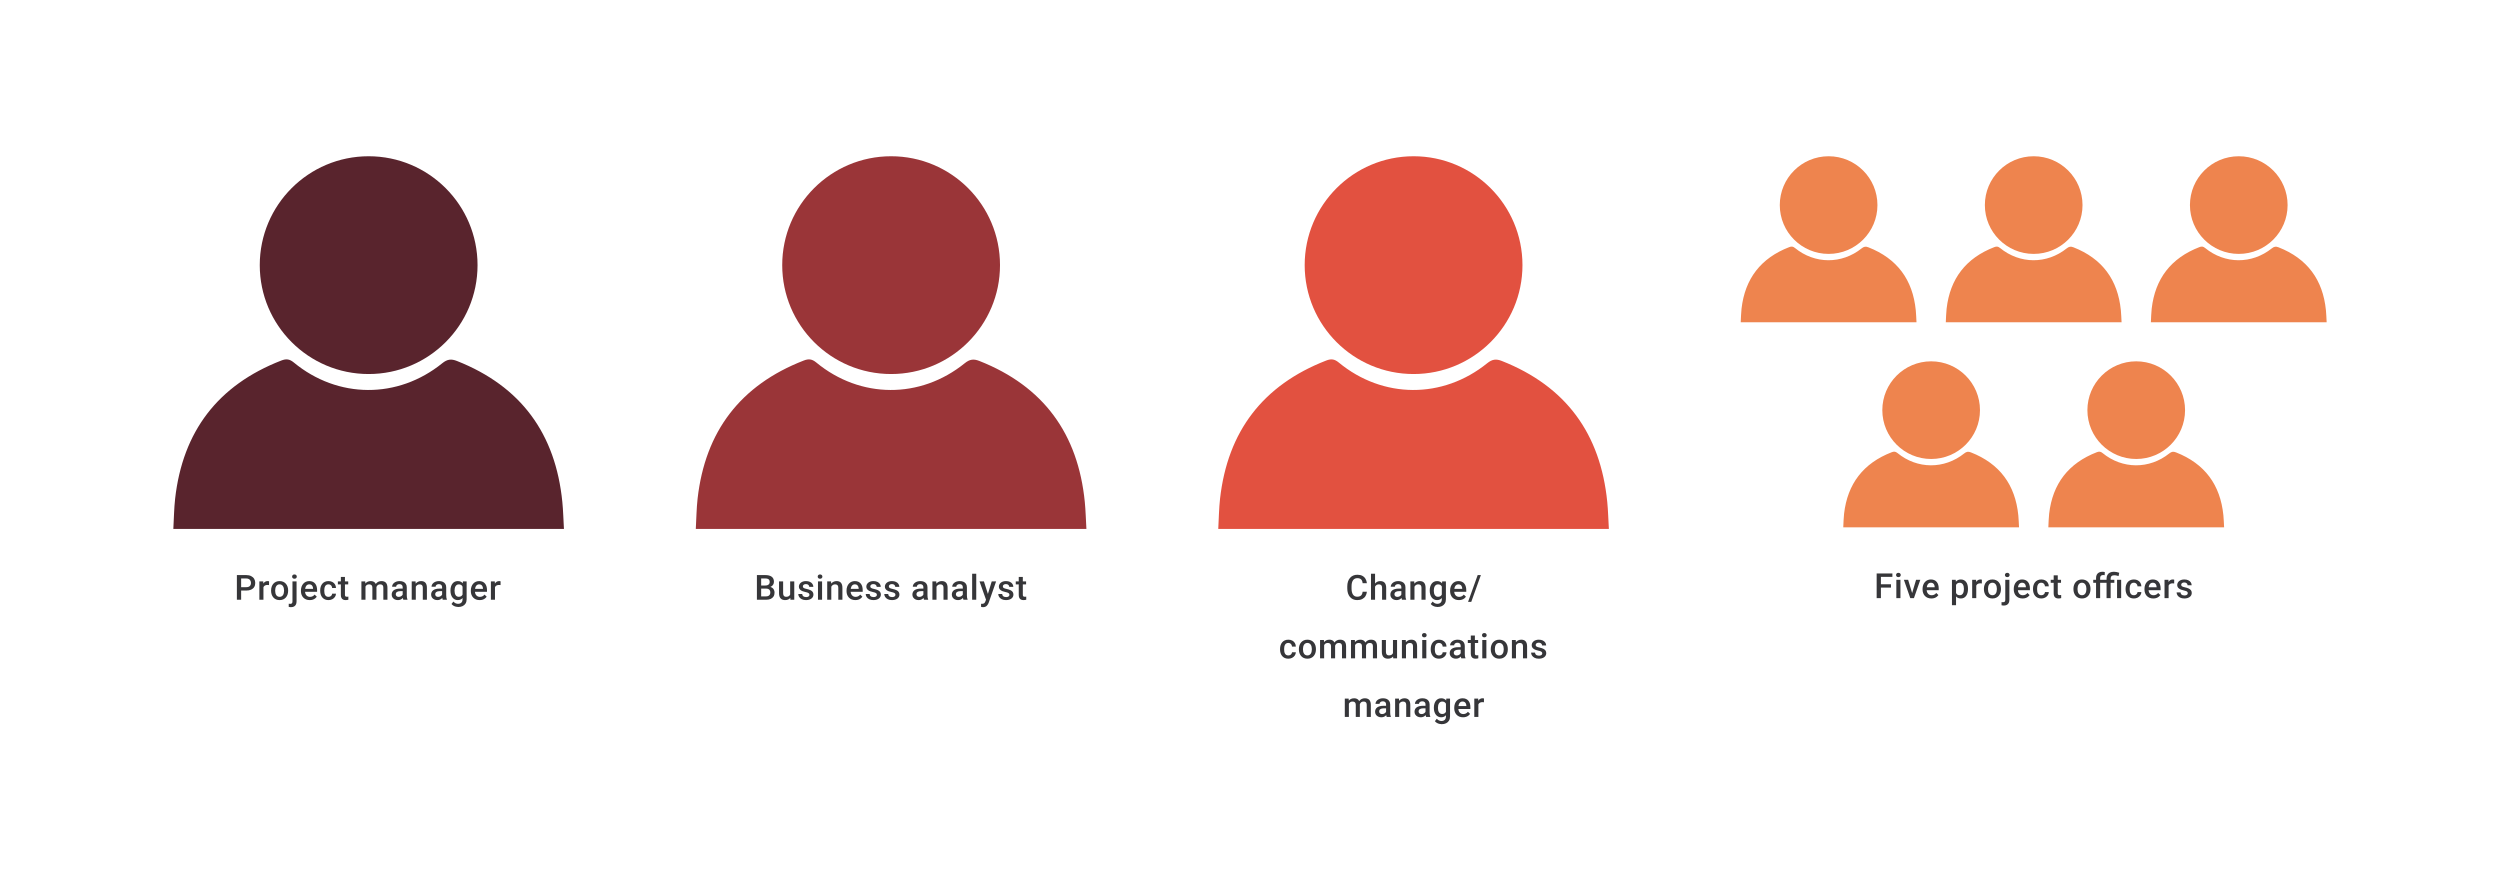
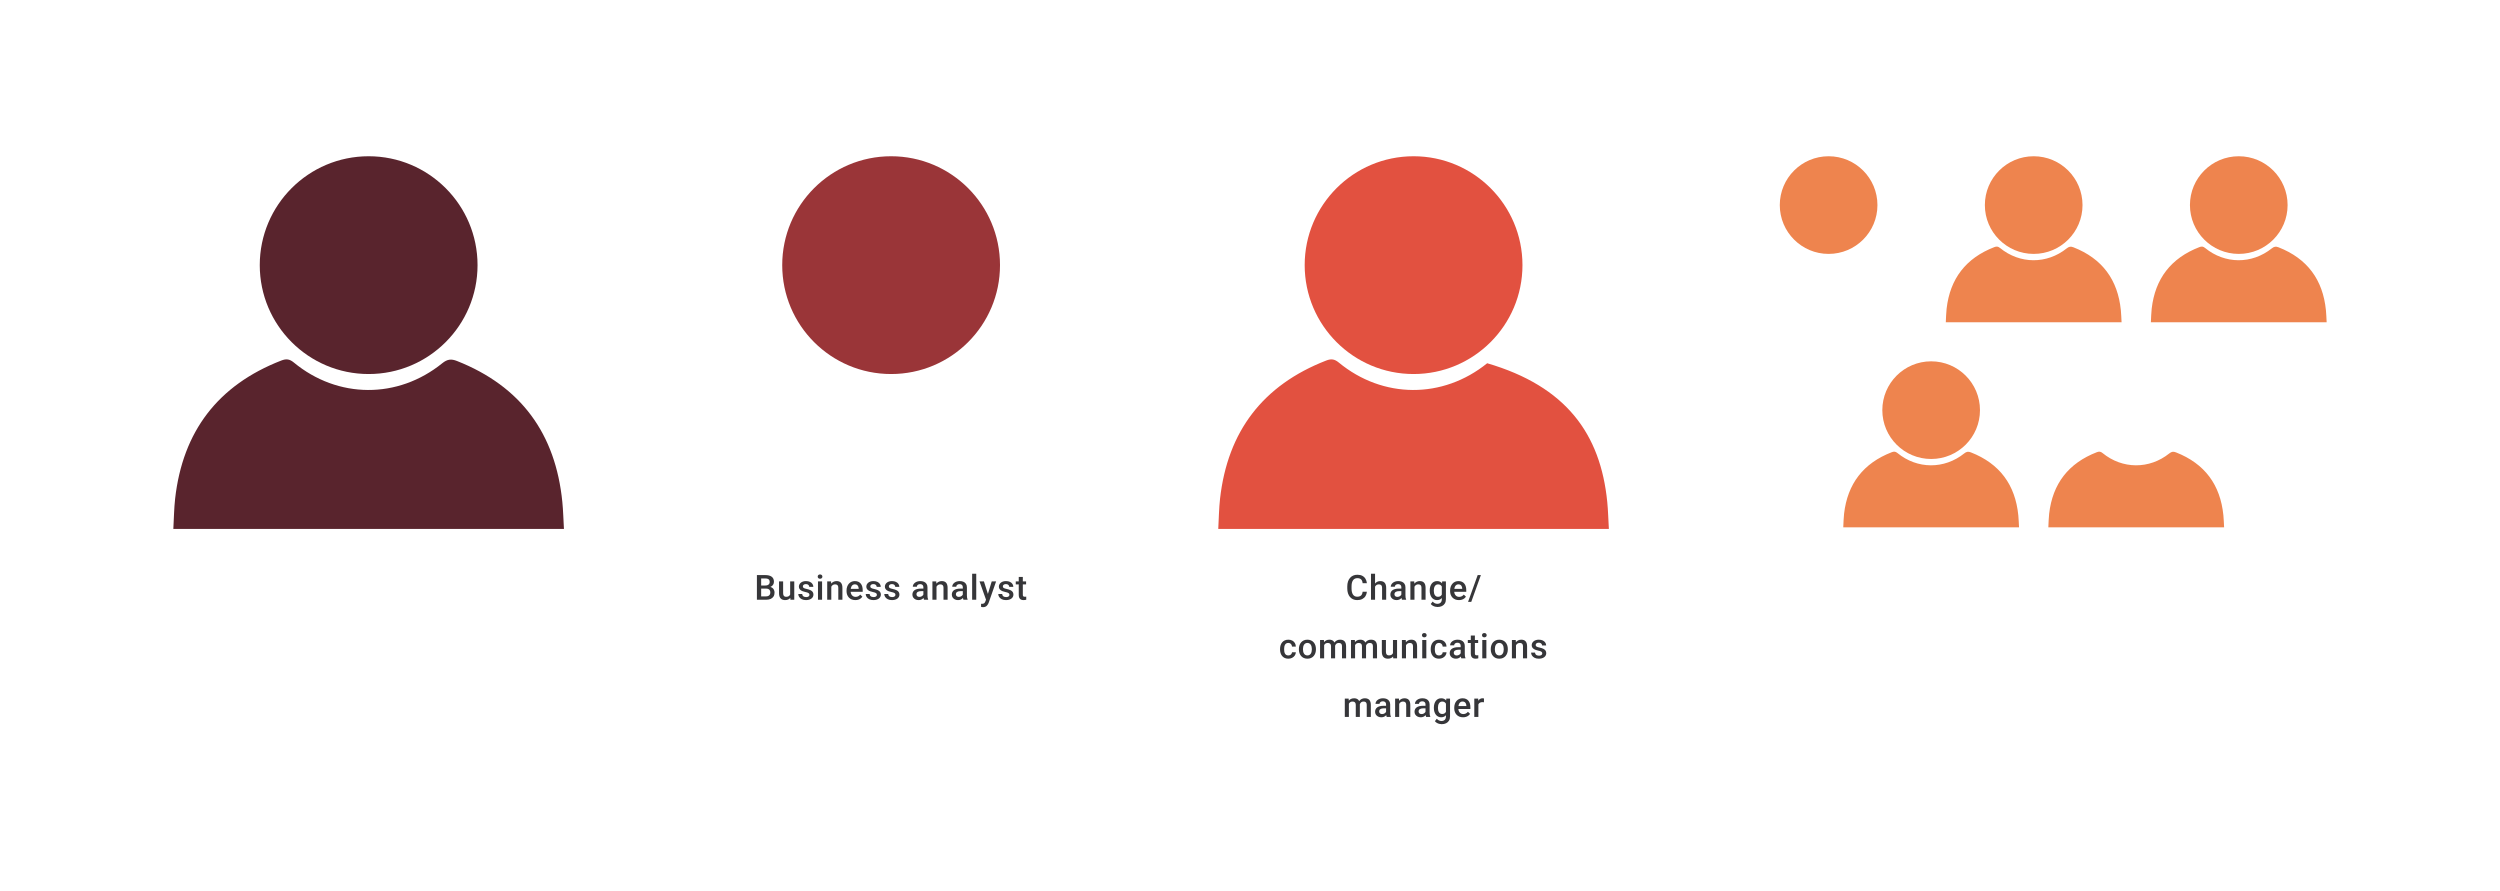
<svg xmlns="http://www.w3.org/2000/svg" width="1024" height="365" viewBox="0 0 1024 365" fill="none">
  <circle cx="151" cy="108.602" r="44.602" fill="#59242D" />
  <path d="M231 216.663H71C71.239 212.429 71.278 208.292 71.737 204.201C74.865 176.651 89.293 157.762 115.189 147.685C117.18 146.909 118.563 147.006 120.347 148.48C138.388 163.373 162.965 163.502 181.149 148.784C183.204 147.122 184.814 146.922 187.16 147.853C213.45 158.234 227.574 177.685 230.334 205.623C230.683 209.133 230.761 212.675 230.994 216.663H231Z" fill="#59242D" />
-   <path d="M100.867 241.893H98.236V240.511H100.867C101.326 240.511 101.696 240.437 101.978 240.289C102.261 240.141 102.467 239.937 102.596 239.678C102.73 239.414 102.798 239.113 102.798 238.775C102.798 238.456 102.73 238.157 102.596 237.88C102.467 237.597 102.261 237.37 101.978 237.199C101.696 237.028 101.326 236.942 100.867 236.942H98.77V245.663H97.028V235.554H100.867C101.65 235.554 102.314 235.692 102.86 235.97C103.411 236.243 103.83 236.623 104.117 237.109C104.404 237.59 104.547 238.141 104.547 238.761C104.547 239.414 104.404 239.974 104.117 240.442C103.83 240.909 103.411 241.268 102.86 241.518C102.314 241.768 101.65 241.893 100.867 241.893ZM107.908 239.581V245.663H106.234V238.15H107.831L107.908 239.581ZM110.206 238.102L110.192 239.657C110.09 239.639 109.979 239.625 109.859 239.615C109.743 239.606 109.627 239.602 109.511 239.602C109.225 239.602 108.972 239.643 108.755 239.727C108.537 239.805 108.354 239.921 108.206 240.074C108.063 240.222 107.952 240.402 107.873 240.615C107.794 240.828 107.748 241.067 107.734 241.33L107.352 241.358C107.352 240.886 107.398 240.449 107.491 240.046C107.584 239.643 107.722 239.289 107.908 238.984C108.097 238.678 108.333 238.44 108.616 238.268C108.903 238.097 109.234 238.012 109.609 238.012C109.711 238.012 109.819 238.021 109.935 238.039C110.055 238.058 110.146 238.079 110.206 238.102ZM111.039 241.99V241.83C111.039 241.289 111.117 240.787 111.275 240.324C111.432 239.856 111.659 239.451 111.955 239.109C112.256 238.761 112.622 238.493 113.052 238.303C113.487 238.109 113.978 238.012 114.524 238.012C115.075 238.012 115.566 238.109 115.996 238.303C116.431 238.493 116.799 238.761 117.1 239.109C117.401 239.451 117.63 239.856 117.788 240.324C117.945 240.787 118.024 241.289 118.024 241.83V241.99C118.024 242.532 117.945 243.034 117.788 243.497C117.63 243.96 117.401 244.365 117.1 244.712C116.799 245.054 116.434 245.323 116.003 245.517C115.573 245.707 115.084 245.802 114.538 245.802C113.987 245.802 113.494 245.707 113.059 245.517C112.629 245.323 112.263 245.054 111.962 244.712C111.661 244.365 111.432 243.96 111.275 243.497C111.117 243.034 111.039 242.532 111.039 241.99ZM112.712 241.83V241.99C112.712 242.328 112.747 242.647 112.816 242.948C112.886 243.249 112.994 243.513 113.143 243.74C113.291 243.967 113.481 244.145 113.712 244.274C113.943 244.404 114.219 244.469 114.538 244.469C114.848 244.469 115.117 244.404 115.344 244.274C115.575 244.145 115.765 243.967 115.913 243.74C116.061 243.513 116.17 243.249 116.239 242.948C116.313 242.647 116.35 242.328 116.35 241.99V241.83C116.35 241.497 116.313 241.182 116.239 240.886C116.17 240.585 116.059 240.319 115.906 240.088C115.758 239.856 115.568 239.676 115.337 239.546C115.11 239.412 114.839 239.345 114.524 239.345C114.21 239.345 113.936 239.412 113.705 239.546C113.478 239.676 113.291 239.856 113.143 240.088C112.994 240.319 112.886 240.585 112.816 240.886C112.747 241.182 112.712 241.497 112.712 241.83ZM119.794 238.15H121.474V246.316C121.474 246.83 121.386 247.262 121.211 247.614C121.035 247.971 120.775 248.239 120.433 248.42C120.09 248.605 119.671 248.697 119.176 248.697C119.028 248.697 118.875 248.686 118.718 248.663C118.556 248.644 118.403 248.616 118.26 248.579L118.267 247.274C118.364 247.292 118.468 247.306 118.579 247.316C118.685 247.329 118.787 247.336 118.884 247.336C119.084 247.336 119.25 247.302 119.384 247.232C119.519 247.163 119.62 247.054 119.69 246.906C119.759 246.758 119.794 246.561 119.794 246.316V238.15ZM119.648 236.178C119.648 235.924 119.734 235.713 119.905 235.547C120.076 235.375 120.31 235.29 120.606 235.29C120.907 235.29 121.141 235.375 121.308 235.547C121.479 235.713 121.565 235.924 121.565 236.178C121.565 236.428 121.479 236.637 121.308 236.803C121.141 236.97 120.907 237.053 120.606 237.053C120.31 237.053 120.076 236.97 119.905 236.803C119.734 236.637 119.648 236.428 119.648 236.178ZM126.876 245.802C126.321 245.802 125.818 245.712 125.369 245.531C124.925 245.346 124.545 245.089 124.231 244.76C123.92 244.432 123.682 244.045 123.515 243.601C123.349 243.157 123.265 242.677 123.265 242.164V241.886C123.265 241.298 123.351 240.766 123.522 240.289C123.694 239.812 123.932 239.405 124.238 239.067C124.543 238.724 124.904 238.463 125.321 238.282C125.737 238.102 126.189 238.012 126.675 238.012C127.212 238.012 127.681 238.102 128.084 238.282C128.487 238.463 128.82 238.717 129.084 239.046C129.352 239.37 129.552 239.757 129.681 240.206C129.815 240.655 129.882 241.15 129.882 241.691V242.407H124.078V241.205H128.23V241.074C128.221 240.773 128.161 240.49 128.049 240.226C127.943 239.963 127.779 239.75 127.556 239.588C127.334 239.426 127.038 239.345 126.668 239.345C126.39 239.345 126.142 239.405 125.925 239.525C125.712 239.641 125.534 239.81 125.39 240.032C125.247 240.254 125.136 240.523 125.057 240.837C124.983 241.148 124.946 241.497 124.946 241.886V242.164C124.946 242.492 124.99 242.798 125.078 243.08C125.17 243.358 125.304 243.601 125.48 243.809C125.656 244.018 125.869 244.182 126.119 244.302C126.369 244.418 126.654 244.476 126.973 244.476C127.376 244.476 127.735 244.395 128.049 244.233C128.364 244.071 128.637 243.842 128.869 243.545L129.751 244.399C129.589 244.635 129.378 244.862 129.119 245.08C128.859 245.293 128.542 245.466 128.167 245.601C127.797 245.735 127.367 245.802 126.876 245.802ZM134.541 244.469C134.814 244.469 135.06 244.416 135.277 244.309C135.499 244.198 135.678 244.045 135.812 243.851C135.951 243.656 136.027 243.432 136.041 243.177H137.617C137.608 243.663 137.464 244.105 137.187 244.504C136.909 244.902 136.541 245.219 136.083 245.455C135.624 245.686 135.117 245.802 134.562 245.802C133.988 245.802 133.488 245.705 133.062 245.51C132.636 245.311 132.282 245.038 132 244.691C131.718 244.344 131.505 243.943 131.361 243.49C131.222 243.036 131.153 242.55 131.153 242.032V241.789C131.153 241.27 131.222 240.784 131.361 240.331C131.505 239.872 131.718 239.47 132 239.122C132.282 238.775 132.636 238.504 133.062 238.31C133.488 238.111 133.986 238.012 134.555 238.012C135.157 238.012 135.685 238.132 136.138 238.373C136.592 238.609 136.948 238.94 137.207 239.365C137.471 239.787 137.608 240.277 137.617 240.837H136.041C136.027 240.56 135.958 240.31 135.833 240.088C135.712 239.861 135.541 239.68 135.319 239.546C135.101 239.412 134.84 239.345 134.534 239.345C134.196 239.345 133.916 239.414 133.694 239.553C133.472 239.687 133.298 239.872 133.173 240.108C133.048 240.34 132.958 240.601 132.903 240.893C132.852 241.18 132.826 241.479 132.826 241.789V242.032C132.826 242.342 132.852 242.643 132.903 242.934C132.953 243.226 133.041 243.487 133.166 243.719C133.296 243.946 133.472 244.129 133.694 244.267C133.916 244.402 134.199 244.469 134.541 244.469ZM142.63 238.15V239.372H138.394V238.15H142.63ZM139.617 236.31H141.29V243.587C141.29 243.818 141.322 243.997 141.387 244.122C141.457 244.242 141.551 244.323 141.672 244.365C141.792 244.406 141.933 244.427 142.095 244.427C142.211 244.427 142.322 244.42 142.429 244.406C142.535 244.392 142.621 244.379 142.685 244.365L142.692 245.642C142.554 245.684 142.392 245.721 142.206 245.753C142.026 245.786 141.818 245.802 141.581 245.802C141.197 245.802 140.857 245.735 140.561 245.601C140.265 245.462 140.033 245.237 139.866 244.927C139.7 244.617 139.617 244.205 139.617 243.691V236.31ZM149.705 239.678V245.663H148.031V238.15H149.607L149.705 239.678ZM149.434 241.629L148.865 241.622C148.865 241.104 148.929 240.625 149.059 240.185C149.189 239.745 149.378 239.363 149.628 239.039C149.878 238.71 150.188 238.458 150.559 238.282C150.934 238.102 151.366 238.012 151.857 238.012C152.2 238.012 152.512 238.062 152.794 238.164C153.081 238.261 153.329 238.417 153.537 238.629C153.75 238.842 153.912 239.115 154.023 239.449C154.139 239.782 154.197 240.185 154.197 240.657V245.663H152.524V240.803C152.524 240.437 152.468 240.15 152.357 239.942C152.251 239.733 152.095 239.585 151.892 239.497C151.693 239.405 151.454 239.359 151.177 239.359C150.862 239.359 150.593 239.419 150.371 239.539C150.154 239.659 149.975 239.824 149.837 240.032C149.698 240.24 149.596 240.481 149.531 240.754C149.466 241.027 149.434 241.319 149.434 241.629ZM154.093 241.185L153.308 241.358C153.308 240.905 153.371 240.476 153.496 240.074C153.625 239.666 153.813 239.31 154.058 239.004C154.308 238.694 154.616 238.451 154.982 238.275C155.347 238.099 155.766 238.012 156.238 238.012C156.623 238.012 156.965 238.065 157.266 238.171C157.571 238.273 157.831 238.435 158.044 238.657C158.257 238.879 158.419 239.169 158.53 239.525C158.641 239.877 158.696 240.303 158.696 240.803V245.663H157.016V240.796C157.016 240.416 156.96 240.122 156.849 239.914C156.743 239.706 156.59 239.562 156.391 239.483C156.192 239.4 155.954 239.359 155.676 239.359C155.417 239.359 155.188 239.407 154.989 239.504C154.794 239.597 154.63 239.729 154.496 239.9C154.361 240.067 154.26 240.259 154.19 240.476C154.125 240.694 154.093 240.93 154.093 241.185ZM164.938 244.156V240.574C164.938 240.305 164.89 240.074 164.792 239.879C164.695 239.685 164.547 239.534 164.348 239.428C164.154 239.321 163.908 239.268 163.612 239.268C163.339 239.268 163.103 239.315 162.904 239.407C162.705 239.5 162.55 239.625 162.439 239.782C162.327 239.939 162.272 240.118 162.272 240.317H160.605C160.605 240.02 160.677 239.733 160.821 239.456C160.964 239.178 161.173 238.93 161.446 238.713C161.719 238.495 162.045 238.324 162.425 238.199C162.804 238.074 163.23 238.012 163.702 238.012C164.267 238.012 164.767 238.106 165.202 238.296C165.642 238.486 165.987 238.773 166.237 239.157C166.491 239.537 166.618 240.014 166.618 240.587V243.927C166.618 244.27 166.642 244.578 166.688 244.851C166.739 245.119 166.811 245.353 166.903 245.552V245.663H165.188C165.109 245.483 165.047 245.253 165.001 244.976C164.959 244.693 164.938 244.42 164.938 244.156ZM165.181 241.094L165.195 242.129H163.994C163.684 242.129 163.411 242.159 163.175 242.219C162.938 242.275 162.742 242.358 162.584 242.469C162.427 242.58 162.309 242.714 162.23 242.872C162.152 243.029 162.112 243.207 162.112 243.406C162.112 243.606 162.158 243.788 162.251 243.955C162.344 244.117 162.478 244.244 162.654 244.337C162.834 244.429 163.052 244.476 163.306 244.476C163.649 244.476 163.948 244.406 164.202 244.267C164.461 244.124 164.665 243.95 164.813 243.747C164.961 243.538 165.04 243.342 165.049 243.157L165.591 243.899C165.535 244.089 165.44 244.293 165.306 244.51C165.172 244.728 164.996 244.936 164.778 245.135C164.565 245.33 164.309 245.49 164.008 245.614C163.711 245.739 163.369 245.802 162.98 245.802C162.489 245.802 162.052 245.705 161.668 245.51C161.284 245.311 160.983 245.045 160.765 244.712C160.548 244.374 160.439 243.992 160.439 243.566C160.439 243.168 160.513 242.816 160.661 242.511C160.814 242.201 161.036 241.941 161.328 241.733C161.624 241.525 161.985 241.367 162.411 241.261C162.837 241.15 163.323 241.094 163.869 241.094H165.181ZM170.312 239.754V245.663H168.639V238.15H170.215L170.312 239.754ZM170.013 241.629L169.472 241.622C169.476 241.09 169.551 240.601 169.694 240.157C169.842 239.713 170.046 239.331 170.305 239.011C170.569 238.692 170.884 238.447 171.249 238.275C171.615 238.099 172.022 238.012 172.471 238.012C172.832 238.012 173.159 238.062 173.45 238.164C173.747 238.261 173.999 238.421 174.207 238.643C174.42 238.866 174.582 239.155 174.693 239.511C174.804 239.863 174.86 240.296 174.86 240.81V245.663H173.18V240.803C173.18 240.442 173.126 240.157 173.02 239.949C172.918 239.736 172.768 239.585 172.569 239.497C172.374 239.405 172.131 239.359 171.84 239.359C171.553 239.359 171.296 239.419 171.069 239.539C170.842 239.659 170.65 239.824 170.493 240.032C170.34 240.24 170.222 240.481 170.138 240.754C170.055 241.027 170.013 241.319 170.013 241.629ZM181.088 244.156V240.574C181.088 240.305 181.039 240.074 180.942 239.879C180.845 239.685 180.697 239.534 180.498 239.428C180.303 239.321 180.058 239.268 179.762 239.268C179.489 239.268 179.252 239.315 179.053 239.407C178.854 239.5 178.699 239.625 178.588 239.782C178.477 239.939 178.422 240.118 178.422 240.317H176.755C176.755 240.02 176.827 239.733 176.97 239.456C177.114 239.178 177.322 238.93 177.595 238.713C177.868 238.495 178.195 238.324 178.574 238.199C178.954 238.074 179.38 238.012 179.852 238.012C180.417 238.012 180.917 238.106 181.352 238.296C181.791 238.486 182.136 238.773 182.386 239.157C182.641 239.537 182.768 240.014 182.768 240.587V243.927C182.768 244.27 182.791 244.578 182.838 244.851C182.888 245.119 182.96 245.353 183.053 245.552V245.663H181.338C181.259 245.483 181.197 245.253 181.15 244.976C181.109 244.693 181.088 244.42 181.088 244.156ZM181.331 241.094L181.345 242.129H180.144C179.833 242.129 179.56 242.159 179.324 242.219C179.088 242.275 178.891 242.358 178.734 242.469C178.577 242.58 178.459 242.714 178.38 242.872C178.301 243.029 178.262 243.207 178.262 243.406C178.262 243.606 178.308 243.788 178.401 243.955C178.493 244.117 178.628 244.244 178.803 244.337C178.984 244.429 179.202 244.476 179.456 244.476C179.799 244.476 180.097 244.406 180.352 244.267C180.611 244.124 180.815 243.95 180.963 243.747C181.111 243.538 181.19 243.342 181.199 243.157L181.74 243.899C181.685 244.089 181.59 244.293 181.456 244.51C181.322 244.728 181.146 244.936 180.928 245.135C180.715 245.33 180.458 245.49 180.157 245.614C179.861 245.739 179.519 245.802 179.13 245.802C178.639 245.802 178.202 245.705 177.817 245.51C177.433 245.311 177.132 245.045 176.915 244.712C176.697 244.374 176.589 243.992 176.589 243.566C176.589 243.168 176.663 242.816 176.811 242.511C176.963 242.201 177.186 241.941 177.477 241.733C177.774 241.525 178.135 241.367 178.56 241.261C178.986 241.15 179.472 241.094 180.019 241.094H181.331ZM189.614 238.15H191.135V245.455C191.135 246.131 190.991 246.705 190.704 247.177C190.417 247.649 190.017 248.008 189.503 248.253C188.989 248.503 188.394 248.628 187.718 248.628C187.431 248.628 187.112 248.586 186.76 248.503C186.413 248.42 186.075 248.285 185.747 248.1C185.423 247.92 185.152 247.681 184.934 247.385L185.719 246.399C185.987 246.718 186.283 246.952 186.608 247.1C186.932 247.248 187.272 247.323 187.628 247.323C188.012 247.323 188.339 247.251 188.607 247.107C188.88 246.968 189.091 246.762 189.239 246.489C189.387 246.216 189.461 245.883 189.461 245.49V239.851L189.614 238.15ZM184.511 241.99V241.844C184.511 241.275 184.58 240.756 184.719 240.289C184.858 239.817 185.057 239.412 185.316 239.074C185.575 238.731 185.89 238.47 186.26 238.289C186.631 238.104 187.05 238.012 187.517 238.012C188.003 238.012 188.417 238.099 188.76 238.275C189.107 238.451 189.396 238.704 189.628 239.032C189.859 239.356 190.04 239.745 190.169 240.199C190.304 240.648 190.403 241.148 190.468 241.698V242.164C190.408 242.701 190.306 243.191 190.163 243.636C190.019 244.08 189.829 244.464 189.593 244.788C189.357 245.112 189.065 245.362 188.718 245.538C188.376 245.714 187.971 245.802 187.503 245.802C187.045 245.802 186.631 245.707 186.26 245.517C185.895 245.327 185.58 245.061 185.316 244.719C185.057 244.376 184.858 243.974 184.719 243.511C184.58 243.043 184.511 242.536 184.511 241.99ZM186.184 241.844V241.99C186.184 242.333 186.216 242.652 186.281 242.948C186.351 243.244 186.455 243.506 186.594 243.733C186.737 243.955 186.918 244.131 187.135 244.261C187.357 244.386 187.619 244.448 187.92 244.448C188.313 244.448 188.635 244.365 188.885 244.198C189.14 244.031 189.334 243.807 189.468 243.525C189.607 243.238 189.704 242.918 189.76 242.566V241.31C189.732 241.036 189.674 240.782 189.586 240.546C189.503 240.31 189.389 240.104 189.246 239.928C189.102 239.747 188.922 239.608 188.704 239.511C188.487 239.409 188.23 239.359 187.934 239.359C187.633 239.359 187.371 239.423 187.149 239.553C186.927 239.683 186.744 239.861 186.601 240.088C186.462 240.314 186.358 240.578 186.288 240.879C186.219 241.18 186.184 241.502 186.184 241.844ZM196.467 245.802C195.911 245.802 195.409 245.712 194.96 245.531C194.516 245.346 194.136 245.089 193.821 244.76C193.511 244.432 193.273 244.045 193.106 243.601C192.94 243.157 192.856 242.677 192.856 242.164V241.886C192.856 241.298 192.942 240.766 193.113 240.289C193.284 239.812 193.523 239.405 193.828 239.067C194.134 238.724 194.495 238.463 194.911 238.282C195.328 238.102 195.779 238.012 196.265 238.012C196.802 238.012 197.272 238.102 197.675 238.282C198.078 238.463 198.411 238.717 198.675 239.046C198.943 239.37 199.142 239.757 199.272 240.206C199.406 240.655 199.473 241.15 199.473 241.691V242.407H193.669V241.205H197.821V241.074C197.812 240.773 197.751 240.49 197.64 240.226C197.534 239.963 197.369 239.75 197.147 239.588C196.925 239.426 196.629 239.345 196.259 239.345C195.981 239.345 195.733 239.405 195.516 239.525C195.303 239.641 195.124 239.81 194.981 240.032C194.837 240.254 194.726 240.523 194.648 240.837C194.574 241.148 194.537 241.497 194.537 241.886V242.164C194.537 242.492 194.581 242.798 194.668 243.08C194.761 243.358 194.895 243.601 195.071 243.809C195.247 244.018 195.46 244.182 195.71 244.302C195.96 244.418 196.245 244.476 196.564 244.476C196.967 244.476 197.325 244.395 197.64 244.233C197.955 244.071 198.228 243.842 198.46 243.545L199.341 244.399C199.179 244.635 198.969 244.862 198.71 245.08C198.45 245.293 198.133 245.466 197.758 245.601C197.388 245.735 196.957 245.802 196.467 245.802ZM202.743 239.581V245.663H201.07V238.15H202.667L202.743 239.581ZM205.042 238.102L205.028 239.657C204.926 239.639 204.815 239.625 204.694 239.615C204.579 239.606 204.463 239.602 204.347 239.602C204.06 239.602 203.808 239.643 203.59 239.727C203.373 239.805 203.19 239.921 203.042 240.074C202.898 240.222 202.787 240.402 202.709 240.615C202.63 240.828 202.584 241.067 202.57 241.33L202.188 241.358C202.188 240.886 202.234 240.449 202.327 240.046C202.419 239.643 202.558 239.289 202.743 238.984C202.933 238.678 203.169 238.44 203.452 238.268C203.739 238.097 204.07 238.012 204.444 238.012C204.546 238.012 204.655 238.021 204.771 238.039C204.891 238.058 204.981 238.079 205.042 238.102Z" fill="#1E1E21" fill-opacity="0.89" />
  <circle cx="365" cy="108.602" r="44.602" fill="#9A3538" />
-   <path d="M445 216.663H285C285.239 212.429 285.278 208.292 285.737 204.201C288.866 176.651 303.293 157.762 329.189 147.685C331.18 146.909 332.563 147.006 334.347 148.48C352.388 163.373 376.965 163.502 395.149 148.784C397.204 147.122 398.814 146.922 401.16 147.853C427.45 158.234 441.574 177.685 444.334 205.623C444.683 209.133 444.761 212.675 444.994 216.663H445Z" fill="#9A3538" />
  <path d="M313.819 241.094H311.243L311.229 239.824H313.478C313.858 239.824 314.18 239.768 314.444 239.657C314.712 239.541 314.916 239.377 315.055 239.164C315.193 238.947 315.263 238.685 315.263 238.38C315.263 238.042 315.198 237.766 315.068 237.553C314.939 237.34 314.74 237.185 314.471 237.088C314.208 236.991 313.87 236.942 313.458 236.942H311.77V245.663H310.028V235.554H313.458C314.013 235.554 314.508 235.607 314.944 235.713C315.383 235.82 315.756 235.986 316.061 236.213C316.372 236.435 316.605 236.718 316.763 237.06C316.925 237.403 317.006 237.81 317.006 238.282C317.006 238.699 316.906 239.081 316.707 239.428C316.508 239.77 316.214 240.051 315.825 240.268C315.436 240.486 314.953 240.615 314.374 240.657L313.819 241.094ZM313.742 245.663H310.694L311.479 244.281H313.742C314.136 244.281 314.464 244.217 314.728 244.087C314.992 243.953 315.189 243.77 315.318 243.538C315.453 243.302 315.52 243.027 315.52 242.712C315.52 242.384 315.462 242.099 315.346 241.858C315.231 241.613 315.048 241.425 314.798 241.296C314.548 241.161 314.221 241.094 313.819 241.094H311.861L311.875 239.824H314.423L314.819 240.303C315.374 240.321 315.83 240.444 316.186 240.671C316.547 240.898 316.816 241.192 316.992 241.553C317.168 241.914 317.256 242.302 317.256 242.719C317.256 243.363 317.114 243.902 316.832 244.337C316.554 244.772 316.154 245.103 315.631 245.33C315.108 245.552 314.478 245.663 313.742 245.663ZM323.65 243.893V238.15H325.331V245.663H323.747L323.65 243.893ZM323.886 242.33L324.449 242.316C324.449 242.821 324.393 243.286 324.282 243.712C324.171 244.133 324 244.501 323.768 244.816C323.537 245.126 323.241 245.369 322.879 245.545C322.518 245.716 322.086 245.802 321.581 245.802C321.215 245.802 320.88 245.749 320.574 245.642C320.269 245.536 320.005 245.371 319.783 245.149C319.565 244.927 319.396 244.638 319.276 244.281C319.156 243.925 319.095 243.499 319.095 243.004V238.15H320.769V243.018C320.769 243.291 320.801 243.52 320.866 243.705C320.931 243.886 321.019 244.031 321.13 244.142C321.241 244.254 321.37 244.332 321.519 244.379C321.667 244.425 321.824 244.448 321.991 244.448C322.468 244.448 322.842 244.355 323.116 244.17C323.393 243.98 323.59 243.726 323.706 243.406C323.826 243.087 323.886 242.728 323.886 242.33ZM331.545 243.629C331.545 243.462 331.503 243.312 331.42 243.177C331.336 243.038 331.177 242.914 330.94 242.802C330.709 242.691 330.366 242.589 329.913 242.497C329.515 242.409 329.149 242.305 328.816 242.184C328.487 242.059 328.205 241.909 327.969 241.733C327.733 241.557 327.55 241.349 327.42 241.108C327.291 240.868 327.226 240.59 327.226 240.275C327.226 239.97 327.293 239.68 327.427 239.407C327.561 239.134 327.753 238.893 328.003 238.685C328.253 238.477 328.557 238.312 328.913 238.192C329.274 238.072 329.677 238.012 330.121 238.012C330.751 238.012 331.29 238.118 331.739 238.331C332.193 238.539 332.54 238.824 332.78 239.185C333.021 239.541 333.142 239.944 333.142 240.393H331.468C331.468 240.194 331.417 240.009 331.315 239.838C331.218 239.662 331.07 239.521 330.871 239.414C330.672 239.303 330.422 239.247 330.121 239.247C329.834 239.247 329.596 239.294 329.406 239.386C329.221 239.474 329.082 239.59 328.989 239.733C328.901 239.877 328.857 240.034 328.857 240.206C328.857 240.331 328.881 240.444 328.927 240.546C328.978 240.643 329.061 240.733 329.177 240.817C329.293 240.895 329.45 240.969 329.649 241.039C329.853 241.108 330.107 241.175 330.413 241.24C330.987 241.361 331.48 241.516 331.892 241.705C332.308 241.891 332.628 242.131 332.85 242.427C333.072 242.719 333.183 243.089 333.183 243.538C333.183 243.872 333.111 244.177 332.968 244.455C332.829 244.728 332.625 244.966 332.357 245.17C332.088 245.369 331.767 245.524 331.392 245.635C331.021 245.746 330.605 245.802 330.142 245.802C329.462 245.802 328.885 245.682 328.413 245.441C327.941 245.196 327.582 244.883 327.337 244.504C327.096 244.119 326.976 243.721 326.976 243.309H328.594C328.612 243.619 328.698 243.867 328.851 244.052C329.008 244.233 329.202 244.365 329.434 244.448C329.67 244.527 329.913 244.566 330.163 244.566C330.464 244.566 330.716 244.527 330.92 244.448C331.123 244.365 331.278 244.254 331.385 244.115C331.491 243.971 331.545 243.809 331.545 243.629ZM336.724 238.15V245.663H335.044V238.15H336.724ZM334.933 236.178C334.933 235.924 335.016 235.713 335.183 235.547C335.354 235.375 335.59 235.29 335.891 235.29C336.187 235.29 336.421 235.375 336.592 235.547C336.763 235.713 336.849 235.924 336.849 236.178C336.849 236.428 336.763 236.637 336.592 236.803C336.421 236.97 336.187 237.053 335.891 237.053C335.59 237.053 335.354 236.97 335.183 236.803C335.016 236.637 334.933 236.428 334.933 236.178ZM340.501 239.754V245.663H338.828V238.15H340.404L340.501 239.754ZM340.202 241.629L339.661 241.622C339.665 241.09 339.739 240.601 339.883 240.157C340.031 239.713 340.235 239.331 340.494 239.011C340.758 238.692 341.073 238.447 341.438 238.275C341.804 238.099 342.211 238.012 342.66 238.012C343.021 238.012 343.348 238.062 343.639 238.164C343.936 238.261 344.188 238.421 344.396 238.643C344.609 238.866 344.771 239.155 344.882 239.511C344.993 239.863 345.049 240.296 345.049 240.81V245.663H343.369V240.803C343.369 240.442 343.315 240.157 343.209 239.949C343.107 239.736 342.957 239.585 342.758 239.497C342.563 239.405 342.32 239.359 342.028 239.359C341.741 239.359 341.485 239.419 341.258 239.539C341.031 239.659 340.839 239.824 340.681 240.032C340.529 240.24 340.411 240.481 340.327 240.754C340.244 241.027 340.202 241.319 340.202 241.629ZM350.353 245.802C349.798 245.802 349.296 245.712 348.847 245.531C348.402 245.346 348.023 245.089 347.708 244.76C347.398 244.432 347.159 244.045 346.993 243.601C346.826 243.157 346.743 242.677 346.743 242.164V241.886C346.743 241.298 346.828 240.766 347 240.289C347.171 239.812 347.409 239.405 347.715 239.067C348.02 238.724 348.381 238.463 348.798 238.282C349.215 238.102 349.666 238.012 350.152 238.012C350.689 238.012 351.159 238.102 351.561 238.282C351.964 238.463 352.297 238.717 352.561 239.046C352.83 239.37 353.029 239.757 353.158 240.206C353.293 240.655 353.36 241.15 353.36 241.691V242.407H347.555V241.205H351.707V241.074C351.698 240.773 351.638 240.49 351.527 240.226C351.42 239.963 351.256 239.75 351.034 239.588C350.812 239.426 350.515 239.345 350.145 239.345C349.867 239.345 349.62 239.405 349.402 239.525C349.189 239.641 349.011 239.81 348.867 240.032C348.724 240.254 348.613 240.523 348.534 240.837C348.46 241.148 348.423 241.497 348.423 241.886V242.164C348.423 242.492 348.467 242.798 348.555 243.08C348.648 243.358 348.782 243.601 348.958 243.809C349.134 244.018 349.346 244.182 349.596 244.302C349.846 244.418 350.131 244.476 350.45 244.476C350.853 244.476 351.212 244.395 351.527 244.233C351.841 244.071 352.115 243.842 352.346 243.545L353.228 244.399C353.066 244.635 352.855 244.862 352.596 245.08C352.337 245.293 352.02 245.466 351.645 245.601C351.274 245.735 350.844 245.802 350.353 245.802ZM359.164 243.629C359.164 243.462 359.122 243.312 359.039 243.177C358.956 243.038 358.796 242.914 358.56 242.802C358.329 242.691 357.986 242.589 357.532 242.497C357.134 242.409 356.769 242.305 356.435 242.184C356.107 242.059 355.824 241.909 355.588 241.733C355.352 241.557 355.169 241.349 355.04 241.108C354.91 240.868 354.845 240.59 354.845 240.275C354.845 239.97 354.912 239.68 355.047 239.407C355.181 239.134 355.373 238.893 355.623 238.685C355.873 238.477 356.176 238.312 356.533 238.192C356.894 238.072 357.296 238.012 357.741 238.012C358.37 238.012 358.91 238.118 359.359 238.331C359.812 238.539 360.159 238.824 360.4 239.185C360.641 239.541 360.761 239.944 360.761 240.393H359.088C359.088 240.194 359.037 240.009 358.935 239.838C358.838 239.662 358.69 239.521 358.491 239.414C358.292 239.303 358.042 239.247 357.741 239.247C357.454 239.247 357.215 239.294 357.026 239.386C356.84 239.474 356.702 239.59 356.609 239.733C356.521 239.877 356.477 240.034 356.477 240.206C356.477 240.331 356.5 240.444 356.546 240.546C356.597 240.643 356.681 240.733 356.796 240.817C356.912 240.895 357.07 240.969 357.269 241.039C357.472 241.108 357.727 241.175 358.032 241.24C358.606 241.361 359.099 241.516 359.511 241.705C359.928 241.891 360.247 242.131 360.469 242.427C360.692 242.719 360.803 243.089 360.803 243.538C360.803 243.872 360.731 244.177 360.587 244.455C360.449 244.728 360.245 244.966 359.976 245.17C359.708 245.369 359.386 245.524 359.011 245.635C358.641 245.746 358.224 245.802 357.762 245.802C357.081 245.802 356.505 245.682 356.033 245.441C355.561 245.196 355.202 244.883 354.956 244.504C354.716 244.119 354.595 243.721 354.595 243.309H356.213C356.232 243.619 356.317 243.867 356.47 244.052C356.627 244.233 356.822 244.365 357.053 244.448C357.289 244.527 357.532 244.566 357.782 244.566C358.083 244.566 358.336 244.527 358.539 244.448C358.743 244.365 358.898 244.254 359.004 244.115C359.111 243.971 359.164 243.809 359.164 243.629ZM366.767 243.629C366.767 243.462 366.725 243.312 366.642 243.177C366.559 243.038 366.399 242.914 366.163 242.802C365.931 242.691 365.589 242.589 365.135 242.497C364.737 242.409 364.371 242.305 364.038 242.184C363.709 242.059 363.427 241.909 363.191 241.733C362.955 241.557 362.772 241.349 362.642 241.108C362.513 240.868 362.448 240.59 362.448 240.275C362.448 239.97 362.515 239.68 362.649 239.407C362.784 239.134 362.976 238.893 363.226 238.685C363.476 238.477 363.779 238.312 364.135 238.192C364.496 238.072 364.899 238.012 365.343 238.012C365.973 238.012 366.512 238.118 366.961 238.331C367.415 238.539 367.762 238.824 368.003 239.185C368.243 239.541 368.364 239.944 368.364 240.393H366.69C366.69 240.194 366.64 240.009 366.538 239.838C366.44 239.662 366.292 239.521 366.093 239.414C365.894 239.303 365.644 239.247 365.343 239.247C365.056 239.247 364.818 239.294 364.628 239.386C364.443 239.474 364.304 239.59 364.212 239.733C364.124 239.877 364.08 240.034 364.08 240.206C364.08 240.331 364.103 240.444 364.149 240.546C364.2 240.643 364.283 240.733 364.399 240.817C364.515 240.895 364.672 240.969 364.871 241.039C365.075 241.108 365.33 241.175 365.635 241.24C366.209 241.361 366.702 241.516 367.114 241.705C367.531 241.891 367.85 242.131 368.072 242.427C368.294 242.719 368.405 243.089 368.405 243.538C368.405 243.872 368.334 244.177 368.19 244.455C368.051 244.728 367.848 244.966 367.579 245.17C367.311 245.369 366.989 245.524 366.614 245.635C366.244 245.746 365.827 245.802 365.364 245.802C364.684 245.802 364.108 245.682 363.635 245.441C363.163 245.196 362.804 244.883 362.559 244.504C362.318 244.119 362.198 243.721 362.198 243.309H363.816C363.834 243.619 363.92 243.867 364.073 244.052C364.23 244.233 364.425 244.365 364.656 244.448C364.892 244.527 365.135 244.566 365.385 244.566C365.686 244.566 365.938 244.527 366.142 244.448C366.346 244.365 366.501 244.254 366.607 244.115C366.714 243.971 366.767 243.809 366.767 243.629ZM378.216 244.156V240.574C378.216 240.305 378.167 240.074 378.07 239.879C377.973 239.685 377.825 239.534 377.626 239.428C377.431 239.321 377.186 239.268 376.89 239.268C376.617 239.268 376.38 239.315 376.181 239.407C375.982 239.5 375.827 239.625 375.716 239.782C375.605 239.939 375.55 240.118 375.55 240.317H373.883C373.883 240.02 373.955 239.733 374.098 239.456C374.242 239.178 374.45 238.93 374.723 238.713C374.996 238.495 375.323 238.324 375.702 238.199C376.082 238.074 376.508 238.012 376.98 238.012C377.545 238.012 378.045 238.106 378.48 238.296C378.919 238.486 379.264 238.773 379.514 239.157C379.769 239.537 379.896 240.014 379.896 240.587V243.927C379.896 244.27 379.919 244.578 379.966 244.851C380.016 245.119 380.088 245.353 380.181 245.552V245.663H378.466C378.387 245.483 378.325 245.253 378.278 244.976C378.237 244.693 378.216 244.42 378.216 244.156ZM378.459 241.094L378.473 242.129H377.272C376.961 242.129 376.688 242.159 376.452 242.219C376.216 242.275 376.019 242.358 375.862 242.469C375.705 242.58 375.587 242.714 375.508 242.872C375.429 243.029 375.39 243.207 375.39 243.406C375.39 243.606 375.436 243.788 375.529 243.955C375.621 244.117 375.756 244.244 375.931 244.337C376.112 244.429 376.33 244.476 376.584 244.476C376.927 244.476 377.225 244.406 377.48 244.267C377.739 244.124 377.943 243.95 378.091 243.747C378.239 243.538 378.318 243.342 378.327 243.157L378.869 243.899C378.813 244.089 378.718 244.293 378.584 244.51C378.45 244.728 378.274 244.936 378.056 245.135C377.843 245.33 377.586 245.49 377.285 245.614C376.989 245.739 376.647 245.802 376.258 245.802C375.767 245.802 375.33 245.705 374.946 245.51C374.561 245.311 374.26 245.045 374.043 244.712C373.825 244.374 373.717 243.992 373.717 243.566C373.717 243.168 373.791 242.816 373.939 242.511C374.091 242.201 374.314 241.941 374.605 241.733C374.902 241.525 375.263 241.367 375.688 241.261C376.114 241.15 376.6 241.094 377.147 241.094H378.459ZM383.59 239.754V245.663H381.916V238.15H383.493L383.59 239.754ZM383.291 241.629L382.75 241.622C382.754 241.09 382.828 240.601 382.972 240.157C383.12 239.713 383.324 239.331 383.583 239.011C383.847 238.692 384.161 238.447 384.527 238.275C384.893 238.099 385.3 238.012 385.749 238.012C386.11 238.012 386.437 238.062 386.728 238.164C387.024 238.261 387.277 238.421 387.485 238.643C387.698 238.866 387.86 239.155 387.971 239.511C388.082 239.863 388.138 240.296 388.138 240.81V245.663H386.457V240.803C386.457 240.442 386.404 240.157 386.298 239.949C386.196 239.736 386.045 239.585 385.846 239.497C385.652 239.405 385.409 239.359 385.117 239.359C384.83 239.359 384.573 239.419 384.347 239.539C384.12 239.659 383.928 239.824 383.77 240.032C383.618 240.24 383.499 240.481 383.416 240.754C383.333 241.027 383.291 241.319 383.291 241.629ZM394.366 244.156V240.574C394.366 240.305 394.317 240.074 394.22 239.879C394.123 239.685 393.974 239.534 393.775 239.428C393.581 239.321 393.336 239.268 393.039 239.268C392.766 239.268 392.53 239.315 392.331 239.407C392.132 239.5 391.977 239.625 391.866 239.782C391.755 239.939 391.699 240.118 391.699 240.317H390.033C390.033 240.02 390.105 239.733 390.248 239.456C390.392 239.178 390.6 238.93 390.873 238.713C391.146 238.495 391.472 238.324 391.852 238.199C392.232 238.074 392.657 238.012 393.13 238.012C393.694 238.012 394.194 238.106 394.629 238.296C395.069 238.486 395.414 238.773 395.664 239.157C395.919 239.537 396.046 240.014 396.046 240.587V243.927C396.046 244.27 396.069 244.578 396.115 244.851C396.166 245.119 396.238 245.353 396.331 245.552V245.663H394.616C394.537 245.483 394.474 245.253 394.428 244.976C394.386 244.693 394.366 244.42 394.366 244.156ZM394.609 241.094L394.622 242.129H393.421C393.111 242.129 392.838 242.159 392.602 242.219C392.366 242.275 392.169 242.358 392.012 242.469C391.854 242.58 391.736 242.714 391.658 242.872C391.579 243.029 391.54 243.207 391.54 243.406C391.54 243.606 391.586 243.788 391.678 243.955C391.771 244.117 391.905 244.244 392.081 244.337C392.262 244.429 392.479 244.476 392.734 244.476C393.076 244.476 393.375 244.406 393.63 244.267C393.889 244.124 394.092 243.95 394.241 243.747C394.389 243.538 394.467 243.342 394.477 243.157L395.018 243.899C394.963 244.089 394.868 244.293 394.734 244.51C394.599 244.728 394.423 244.936 394.206 245.135C393.993 245.33 393.736 245.49 393.435 245.614C393.139 245.739 392.796 245.802 392.408 245.802C391.917 245.802 391.479 245.705 391.095 245.51C390.711 245.311 390.41 245.045 390.193 244.712C389.975 244.374 389.866 243.992 389.866 243.566C389.866 243.168 389.94 242.816 390.088 242.511C390.241 242.201 390.463 241.941 390.755 241.733C391.051 241.525 391.412 241.367 391.838 241.261C392.264 241.15 392.75 241.094 393.296 241.094H394.609ZM399.871 234.998V245.663H398.191V234.998H399.871ZM404.169 244.844L406.21 238.15H408.002L404.988 246.809C404.919 246.994 404.829 247.195 404.718 247.413C404.606 247.63 404.461 247.836 404.28 248.031C404.104 248.23 403.884 248.39 403.62 248.51C403.357 248.635 403.037 248.697 402.662 248.697C402.514 248.697 402.371 248.683 402.232 248.656C402.098 248.633 401.97 248.607 401.85 248.579L401.843 247.302C401.889 247.306 401.945 247.311 402.01 247.316C402.079 247.32 402.135 247.323 402.176 247.323C402.454 247.323 402.685 247.288 402.871 247.218C403.056 247.154 403.206 247.047 403.322 246.899C403.442 246.751 403.544 246.552 403.627 246.302L404.169 244.844ZM403.016 238.15L404.801 243.774L405.099 245.538L403.94 245.837L401.211 238.15H403.016ZM413.459 243.629C413.459 243.462 413.417 243.312 413.334 243.177C413.251 243.038 413.091 242.914 412.855 242.802C412.623 242.691 412.281 242.589 411.827 242.497C411.429 242.409 411.063 242.305 410.73 242.184C410.402 242.059 410.119 241.909 409.883 241.733C409.647 241.557 409.464 241.349 409.335 241.108C409.205 240.868 409.14 240.59 409.14 240.275C409.14 239.97 409.207 239.68 409.342 239.407C409.476 239.134 409.668 238.893 409.918 238.685C410.168 238.477 410.471 238.312 410.827 238.192C411.188 238.072 411.591 238.012 412.036 238.012C412.665 238.012 413.204 238.118 413.653 238.331C414.107 238.539 414.454 238.824 414.695 239.185C414.936 239.541 415.056 239.944 415.056 240.393H413.383C413.383 240.194 413.332 240.009 413.23 239.838C413.133 239.662 412.984 239.521 412.785 239.414C412.586 239.303 412.336 239.247 412.036 239.247C411.749 239.247 411.51 239.294 411.32 239.386C411.135 239.474 410.996 239.59 410.904 239.733C410.816 239.877 410.772 240.034 410.772 240.206C410.772 240.331 410.795 240.444 410.841 240.546C410.892 240.643 410.976 240.733 411.091 240.817C411.207 240.895 411.364 240.969 411.563 241.039C411.767 241.108 412.022 241.175 412.327 241.24C412.901 241.361 413.394 241.516 413.806 241.705C414.223 241.891 414.542 242.131 414.764 242.427C414.986 242.719 415.098 243.089 415.098 243.538C415.098 243.872 415.026 244.177 414.882 244.455C414.743 244.728 414.54 244.966 414.271 245.17C414.003 245.369 413.681 245.524 413.306 245.635C412.936 245.746 412.519 245.802 412.056 245.802C411.376 245.802 410.8 245.682 410.328 245.441C409.855 245.196 409.497 244.883 409.251 244.504C409.011 244.119 408.89 243.721 408.89 243.309H410.508C410.527 243.619 410.612 243.867 410.765 244.052C410.922 244.233 411.117 244.365 411.348 244.448C411.584 244.527 411.827 244.566 412.077 244.566C412.378 244.566 412.63 244.527 412.834 244.448C413.038 244.365 413.193 244.254 413.299 244.115C413.406 243.971 413.459 243.809 413.459 243.629ZM420.291 238.15V239.372H416.055V238.15H420.291ZM417.278 236.31H418.951V243.587C418.951 243.818 418.983 243.997 419.048 244.122C419.118 244.242 419.212 244.323 419.333 244.365C419.453 244.406 419.594 244.427 419.756 244.427C419.872 244.427 419.983 244.42 420.09 244.406C420.196 244.392 420.282 244.379 420.346 244.365L420.353 245.642C420.215 245.684 420.053 245.721 419.867 245.753C419.687 245.786 419.479 245.802 419.242 245.802C418.858 245.802 418.518 245.735 418.222 245.601C417.926 245.462 417.694 245.237 417.527 244.927C417.361 244.617 417.278 244.205 417.278 243.691V236.31Z" fill="#1E1E21" fill-opacity="0.89" />
  <circle cx="579" cy="108.602" r="44.602" fill="#E25140" />
-   <path d="M659 216.663H499C499.239 212.429 499.278 208.292 499.737 204.201C502.866 176.651 517.293 157.762 543.189 147.685C545.18 146.909 546.563 147.006 548.347 148.48C566.388 163.373 590.965 163.502 609.149 148.784C611.204 147.122 612.814 146.922 615.16 147.853C641.45 158.234 655.574 177.685 658.334 205.623C658.683 209.133 658.761 212.675 658.994 216.663H659Z" fill="#E25140" />
+   <path d="M659 216.663H499C499.239 212.429 499.278 208.292 499.737 204.201C502.866 176.651 517.293 157.762 543.189 147.685C545.18 146.909 546.563 147.006 548.347 148.48C566.388 163.373 590.965 163.502 609.149 148.784C641.45 158.234 655.574 177.685 658.334 205.623C658.683 209.133 658.761 212.675 658.994 216.663H659Z" fill="#E25140" />
  <path d="M558.136 242.372H559.872C559.816 243.034 559.631 243.624 559.316 244.142C559.002 244.656 558.56 245.061 557.99 245.358C557.421 245.654 556.729 245.802 555.914 245.802C555.289 245.802 554.727 245.691 554.227 245.469C553.727 245.242 553.299 244.922 552.942 244.51C552.586 244.094 552.313 243.592 552.123 243.004C551.938 242.416 551.845 241.759 551.845 241.032V240.192C551.845 239.465 551.94 238.808 552.13 238.22C552.324 237.632 552.602 237.13 552.963 236.713C553.324 236.292 553.757 235.97 554.262 235.748C554.771 235.526 555.342 235.415 555.977 235.415C556.782 235.415 557.463 235.563 558.018 235.859C558.573 236.155 559.004 236.565 559.309 237.088C559.62 237.611 559.809 238.211 559.879 238.886H558.143C558.097 238.451 557.995 238.079 557.837 237.768C557.685 237.458 557.458 237.222 557.157 237.06C556.856 236.894 556.463 236.81 555.977 236.81C555.579 236.81 555.231 236.884 554.935 237.032C554.639 237.181 554.391 237.398 554.192 237.685C553.993 237.972 553.843 238.326 553.741 238.747C553.644 239.164 553.595 239.641 553.595 240.178V241.032C553.595 241.541 553.639 242.004 553.727 242.421C553.82 242.833 553.958 243.187 554.144 243.483C554.333 243.779 554.574 244.008 554.866 244.17C555.157 244.332 555.507 244.413 555.914 244.413C556.409 244.413 556.81 244.335 557.115 244.177C557.425 244.02 557.659 243.791 557.817 243.49C557.979 243.184 558.085 242.812 558.136 242.372ZM563.225 234.998V245.663H561.559V234.998H563.225ZM562.934 241.629L562.392 241.622C562.397 241.104 562.468 240.625 562.607 240.185C562.751 239.745 562.95 239.363 563.204 239.039C563.464 238.71 563.774 238.458 564.135 238.282C564.496 238.102 564.896 238.012 565.336 238.012C565.706 238.012 566.04 238.062 566.336 238.164C566.637 238.266 566.896 238.43 567.114 238.657C567.331 238.879 567.495 239.171 567.607 239.532C567.722 239.889 567.78 240.324 567.78 240.837V245.663H566.1V240.824C566.1 240.463 566.047 240.176 565.94 239.963C565.838 239.75 565.688 239.597 565.489 239.504C565.29 239.407 565.047 239.359 564.76 239.359C564.459 239.359 564.193 239.419 563.961 239.539C563.734 239.659 563.545 239.824 563.392 240.032C563.239 240.24 563.123 240.481 563.045 240.754C562.971 241.027 562.934 241.319 562.934 241.629ZM573.994 244.156V240.574C573.994 240.305 573.946 240.074 573.848 239.879C573.751 239.685 573.603 239.534 573.404 239.428C573.21 239.321 572.964 239.268 572.668 239.268C572.395 239.268 572.159 239.315 571.96 239.407C571.761 239.5 571.606 239.625 571.495 239.782C571.383 239.939 571.328 240.118 571.328 240.317H569.661C569.661 240.02 569.733 239.733 569.877 239.456C570.02 239.178 570.229 238.93 570.502 238.713C570.775 238.495 571.101 238.324 571.481 238.199C571.86 238.074 572.286 238.012 572.758 238.012C573.323 238.012 573.823 238.106 574.258 238.296C574.698 238.486 575.043 238.773 575.293 239.157C575.547 239.537 575.674 240.014 575.674 240.587V243.927C575.674 244.27 575.698 244.578 575.744 244.851C575.795 245.119 575.867 245.353 575.959 245.552V245.663H574.244C574.165 245.483 574.103 245.253 574.057 244.976C574.015 244.693 573.994 244.42 573.994 244.156ZM574.237 241.094L574.251 242.129H573.05C572.74 242.129 572.467 242.159 572.231 242.219C571.994 242.275 571.798 242.358 571.64 242.469C571.483 242.58 571.365 242.714 571.286 242.872C571.208 243.029 571.168 243.207 571.168 243.406C571.168 243.606 571.214 243.788 571.307 243.955C571.4 244.117 571.534 244.244 571.71 244.337C571.89 244.429 572.108 244.476 572.362 244.476C572.705 244.476 573.004 244.406 573.258 244.267C573.517 244.124 573.721 243.95 573.869 243.747C574.017 243.538 574.096 243.342 574.105 243.157L574.647 243.899C574.591 244.089 574.496 244.293 574.362 244.51C574.228 244.728 574.052 244.936 573.834 245.135C573.621 245.33 573.365 245.49 573.064 245.614C572.767 245.739 572.425 245.802 572.036 245.802C571.545 245.802 571.108 245.705 570.724 245.51C570.34 245.311 570.039 245.045 569.821 244.712C569.604 244.374 569.495 243.992 569.495 243.566C569.495 243.168 569.569 242.816 569.717 242.511C569.87 242.201 570.092 241.941 570.384 241.733C570.68 241.525 571.041 241.367 571.467 241.261C571.893 241.15 572.379 241.094 572.925 241.094H574.237ZM579.368 239.754V245.663H577.695V238.15H579.271L579.368 239.754ZM579.069 241.629L578.528 241.622C578.532 241.09 578.607 240.601 578.75 240.157C578.898 239.713 579.102 239.331 579.361 239.011C579.625 238.692 579.94 238.447 580.305 238.275C580.671 238.099 581.078 238.012 581.527 238.012C581.888 238.012 582.215 238.062 582.506 238.164C582.803 238.261 583.055 238.421 583.263 238.643C583.476 238.866 583.638 239.155 583.749 239.511C583.86 239.863 583.916 240.296 583.916 240.81V245.663H582.236V240.803C582.236 240.442 582.182 240.157 582.076 239.949C581.974 239.736 581.824 239.585 581.625 239.497C581.43 239.405 581.187 239.359 580.896 239.359C580.609 239.359 580.352 239.419 580.125 239.539C579.898 239.659 579.706 239.824 579.549 240.032C579.396 240.24 579.278 240.481 579.194 240.754C579.111 241.027 579.069 241.319 579.069 241.629ZM590.72 238.15H592.241V245.455C592.241 246.131 592.097 246.705 591.81 247.177C591.523 247.649 591.123 248.008 590.609 248.253C590.095 248.503 589.5 248.628 588.825 248.628C588.538 248.628 588.218 248.586 587.866 248.503C587.519 248.42 587.181 248.285 586.853 248.1C586.529 247.92 586.258 247.681 586.04 247.385L586.825 246.399C587.093 246.718 587.39 246.952 587.714 247.1C588.038 247.248 588.378 247.323 588.734 247.323C589.119 247.323 589.445 247.251 589.713 247.107C589.986 246.968 590.197 246.762 590.345 246.489C590.493 246.216 590.567 245.883 590.567 245.49V239.851L590.72 238.15ZM585.617 241.99V241.844C585.617 241.275 585.686 240.756 585.825 240.289C585.964 239.817 586.163 239.412 586.422 239.074C586.681 238.731 586.996 238.47 587.366 238.289C587.737 238.104 588.156 238.012 588.623 238.012C589.109 238.012 589.524 238.099 589.866 238.275C590.213 238.451 590.503 238.704 590.734 239.032C590.965 239.356 591.146 239.745 591.276 240.199C591.41 240.648 591.509 241.148 591.574 241.698V242.164C591.514 242.701 591.412 243.191 591.269 243.636C591.125 244.08 590.935 244.464 590.699 244.788C590.463 245.112 590.172 245.362 589.824 245.538C589.482 245.714 589.077 245.802 588.609 245.802C588.151 245.802 587.737 245.707 587.366 245.517C587.001 245.327 586.686 245.061 586.422 244.719C586.163 244.376 585.964 243.974 585.825 243.511C585.686 243.043 585.617 242.536 585.617 241.99ZM587.29 241.844V241.99C587.29 242.333 587.323 242.652 587.387 242.948C587.457 243.244 587.561 243.506 587.7 243.733C587.843 243.955 588.024 244.131 588.241 244.261C588.464 244.386 588.725 244.448 589.026 244.448C589.419 244.448 589.741 244.365 589.991 244.198C590.246 244.031 590.44 243.807 590.574 243.525C590.713 243.238 590.81 242.918 590.866 242.566V241.31C590.838 241.036 590.78 240.782 590.692 240.546C590.609 240.31 590.496 240.104 590.352 239.928C590.209 239.747 590.028 239.608 589.811 239.511C589.593 239.409 589.336 239.359 589.04 239.359C588.739 239.359 588.477 239.423 588.255 239.553C588.033 239.683 587.85 239.861 587.707 240.088C587.568 240.314 587.464 240.578 587.394 240.879C587.325 241.18 587.29 241.502 587.29 241.844ZM597.573 245.802C597.017 245.802 596.515 245.712 596.066 245.531C595.622 245.346 595.242 245.089 594.928 244.76C594.617 244.432 594.379 244.045 594.212 243.601C594.046 243.157 593.962 242.677 593.962 242.164V241.886C593.962 241.298 594.048 240.766 594.219 240.289C594.391 239.812 594.629 239.405 594.934 239.067C595.24 238.724 595.601 238.463 596.018 238.282C596.434 238.102 596.886 238.012 597.372 238.012C597.909 238.012 598.378 238.102 598.781 238.282C599.184 238.463 599.517 238.717 599.781 239.046C600.049 239.37 600.248 239.757 600.378 240.206C600.512 240.655 600.579 241.15 600.579 241.691V242.407H594.775V241.205H598.927V241.074C598.918 240.773 598.857 240.49 598.746 240.226C598.64 239.963 598.476 239.75 598.253 239.588C598.031 239.426 597.735 239.345 597.365 239.345C597.087 239.345 596.839 239.405 596.622 239.525C596.409 239.641 596.231 239.81 596.087 240.032C595.944 240.254 595.832 240.523 595.754 240.837C595.68 241.148 595.643 241.497 595.643 241.886V242.164C595.643 242.492 595.687 242.798 595.775 243.08C595.867 243.358 596.001 243.601 596.177 243.809C596.353 244.018 596.566 244.182 596.816 244.302C597.066 244.418 597.351 244.476 597.67 244.476C598.073 244.476 598.432 244.395 598.746 244.233C599.061 244.071 599.334 243.842 599.566 243.545L600.447 244.399C600.285 244.635 600.075 244.862 599.816 245.08C599.556 245.293 599.239 245.466 598.864 245.601C598.494 245.735 598.064 245.802 597.573 245.802ZM606.564 235.554L602.627 246.531H601.315L605.259 235.554H606.564ZM527.697 268.469C527.971 268.469 528.216 268.416 528.433 268.309C528.656 268.198 528.834 268.045 528.968 267.851C529.107 267.656 529.183 267.432 529.197 267.177H530.773C530.764 267.663 530.621 268.105 530.343 268.504C530.065 268.902 529.697 269.219 529.239 269.455C528.781 269.686 528.274 269.802 527.718 269.802C527.144 269.802 526.644 269.705 526.219 269.51C525.793 269.311 525.439 269.038 525.156 268.691C524.874 268.344 524.661 267.943 524.517 267.49C524.379 267.036 524.309 266.55 524.309 266.032V265.789C524.309 265.27 524.379 264.784 524.517 264.331C524.661 263.872 524.874 263.47 525.156 263.122C525.439 262.775 525.793 262.504 526.219 262.31C526.644 262.111 527.142 262.012 527.711 262.012C528.313 262.012 528.841 262.132 529.294 262.373C529.748 262.609 530.104 262.94 530.364 263.365C530.628 263.787 530.764 264.277 530.773 264.837H529.197C529.183 264.56 529.114 264.31 528.989 264.088C528.869 263.861 528.697 263.68 528.475 263.546C528.258 263.412 527.996 263.345 527.691 263.345C527.353 263.345 527.073 263.414 526.85 263.553C526.628 263.687 526.455 263.872 526.33 264.108C526.205 264.34 526.114 264.601 526.059 264.893C526.008 265.18 525.982 265.479 525.982 265.789V266.032C525.982 266.342 526.008 266.643 526.059 266.934C526.11 267.226 526.198 267.487 526.323 267.719C526.452 267.946 526.628 268.129 526.85 268.267C527.073 268.402 527.355 268.469 527.697 268.469ZM532.023 265.99V265.83C532.023 265.289 532.102 264.787 532.259 264.324C532.416 263.856 532.643 263.451 532.939 263.109C533.24 262.761 533.606 262.493 534.036 262.303C534.472 262.109 534.962 262.012 535.508 262.012C536.059 262.012 536.55 262.109 536.98 262.303C537.416 262.493 537.784 262.761 538.084 263.109C538.385 263.451 538.614 263.856 538.772 264.324C538.929 264.787 539.008 265.289 539.008 265.83V265.99C539.008 266.532 538.929 267.034 538.772 267.497C538.614 267.96 538.385 268.365 538.084 268.712C537.784 269.054 537.418 269.323 536.987 269.517C536.557 269.707 536.069 269.802 535.522 269.802C534.972 269.802 534.479 269.707 534.043 269.517C533.613 269.323 533.247 269.054 532.946 268.712C532.645 268.365 532.416 267.96 532.259 267.497C532.102 267.034 532.023 266.532 532.023 265.99ZM533.696 265.83V265.99C533.696 266.328 533.731 266.647 533.8 266.948C533.87 267.249 533.979 267.513 534.127 267.74C534.275 267.967 534.465 268.145 534.696 268.274C534.928 268.404 535.203 268.469 535.522 268.469C535.832 268.469 536.101 268.404 536.328 268.274C536.559 268.145 536.749 267.967 536.897 267.74C537.045 267.513 537.154 267.249 537.223 266.948C537.298 266.647 537.335 266.328 537.335 265.99V265.83C537.335 265.497 537.298 265.182 537.223 264.886C537.154 264.585 537.043 264.319 536.89 264.088C536.742 263.856 536.552 263.676 536.321 263.546C536.094 263.412 535.823 263.345 535.508 263.345C535.194 263.345 534.921 263.412 534.689 263.546C534.462 263.676 534.275 263.856 534.127 264.088C533.979 264.319 533.87 264.585 533.8 264.886C533.731 265.182 533.696 265.497 533.696 265.83ZM542.368 263.678V269.663H540.695V262.15H542.271L542.368 263.678ZM542.097 265.629L541.528 265.622C541.528 265.104 541.593 264.625 541.722 264.185C541.852 263.745 542.042 263.363 542.292 263.039C542.542 262.71 542.852 262.458 543.222 262.282C543.597 262.102 544.03 262.012 544.521 262.012C544.863 262.012 545.176 262.062 545.458 262.164C545.745 262.261 545.993 262.417 546.201 262.629C546.414 262.842 546.576 263.115 546.687 263.449C546.803 263.782 546.861 264.185 546.861 264.657V269.663H545.187V264.803C545.187 264.437 545.132 264.15 545.021 263.942C544.914 263.733 544.759 263.585 544.555 263.497C544.356 263.405 544.118 263.359 543.84 263.359C543.525 263.359 543.257 263.419 543.035 263.539C542.817 263.659 542.639 263.824 542.5 264.032C542.361 264.24 542.259 264.481 542.195 264.754C542.13 265.027 542.097 265.319 542.097 265.629ZM546.756 265.185L545.972 265.358C545.972 264.905 546.034 264.476 546.159 264.074C546.289 263.666 546.476 263.31 546.722 263.004C546.972 262.694 547.279 262.451 547.645 262.275C548.011 262.099 548.43 262.012 548.902 262.012C549.286 262.012 549.629 262.065 549.93 262.171C550.235 262.273 550.494 262.435 550.707 262.657C550.92 262.879 551.082 263.169 551.193 263.525C551.304 263.877 551.36 264.303 551.36 264.803V269.663H549.68V264.796C549.68 264.416 549.624 264.122 549.513 263.914C549.406 263.706 549.254 263.562 549.055 263.483C548.856 263.4 548.617 263.359 548.34 263.359C548.08 263.359 547.851 263.407 547.652 263.504C547.458 263.597 547.293 263.729 547.159 263.9C547.025 264.067 546.923 264.259 546.854 264.476C546.789 264.694 546.756 264.93 546.756 265.185ZM555.04 263.678V269.663H553.366V262.15H554.942L555.04 263.678ZM554.769 265.629L554.199 265.622C554.199 265.104 554.264 264.625 554.394 264.185C554.523 263.745 554.713 263.363 554.963 263.039C555.213 262.71 555.523 262.458 555.894 262.282C556.269 262.102 556.701 262.012 557.192 262.012C557.535 262.012 557.847 262.062 558.129 262.164C558.416 262.261 558.664 262.417 558.872 262.629C559.085 262.842 559.247 263.115 559.358 263.449C559.474 263.782 559.532 264.185 559.532 264.657V269.663H557.859V264.803C557.859 264.437 557.803 264.15 557.692 263.942C557.585 263.733 557.43 263.585 557.227 263.497C557.028 263.405 556.789 263.359 556.512 263.359C556.197 263.359 555.928 263.419 555.706 263.539C555.489 263.659 555.31 263.824 555.171 264.032C555.033 264.24 554.931 264.481 554.866 264.754C554.801 265.027 554.769 265.319 554.769 265.629ZM559.428 265.185L558.643 265.358C558.643 264.905 558.706 264.476 558.831 264.074C558.96 263.666 559.148 263.31 559.393 263.004C559.643 262.694 559.951 262.451 560.317 262.275C560.682 262.099 561.101 262.012 561.573 262.012C561.957 262.012 562.3 262.065 562.601 262.171C562.906 262.273 563.166 262.435 563.379 262.657C563.591 262.879 563.753 263.169 563.865 263.525C563.976 263.877 564.031 264.303 564.031 264.803V269.663H562.351V264.796C562.351 264.416 562.295 264.122 562.184 263.914C562.078 263.706 561.925 263.562 561.726 263.483C561.527 263.4 561.289 263.359 561.011 263.359C560.752 263.359 560.523 263.407 560.323 263.504C560.129 263.597 559.965 263.729 559.83 263.9C559.696 264.067 559.594 264.259 559.525 264.476C559.46 264.694 559.428 264.93 559.428 265.185ZM570.558 267.893V262.15H572.238V269.663H570.655L570.558 267.893ZM570.794 266.33L571.356 266.316C571.356 266.821 571.301 267.286 571.19 267.712C571.078 268.133 570.907 268.501 570.676 268.816C570.444 269.126 570.148 269.369 569.787 269.545C569.426 269.716 568.993 269.802 568.489 269.802C568.123 269.802 567.787 269.749 567.482 269.642C567.176 269.536 566.912 269.371 566.69 269.149C566.473 268.927 566.304 268.638 566.183 268.281C566.063 267.925 566.003 267.499 566.003 267.004V262.15H567.676V267.018C567.676 267.291 567.709 267.52 567.773 267.705C567.838 267.886 567.926 268.031 568.037 268.142C568.148 268.254 568.278 268.332 568.426 268.379C568.574 268.425 568.732 268.448 568.898 268.448C569.375 268.448 569.75 268.355 570.023 268.17C570.301 267.98 570.498 267.726 570.613 267.406C570.734 267.087 570.794 266.728 570.794 266.33ZM575.897 263.754V269.663H574.224V262.15H575.8L575.897 263.754ZM575.598 265.629L575.057 265.622C575.061 265.09 575.135 264.601 575.279 264.157C575.427 263.713 575.631 263.331 575.89 263.011C576.154 262.692 576.469 262.447 576.834 262.275C577.2 262.099 577.607 262.012 578.056 262.012C578.417 262.012 578.744 262.062 579.035 262.164C579.332 262.261 579.584 262.421 579.792 262.643C580.005 262.866 580.167 263.155 580.278 263.511C580.389 263.863 580.445 264.296 580.445 264.81V269.663H578.764V264.803C578.764 264.442 578.711 264.157 578.605 263.949C578.503 263.736 578.353 263.585 578.153 263.497C577.959 263.405 577.716 263.359 577.424 263.359C577.137 263.359 576.881 263.419 576.654 263.539C576.427 263.659 576.235 263.824 576.077 264.032C575.925 264.24 575.807 264.481 575.723 264.754C575.64 265.027 575.598 265.319 575.598 265.629ZM584.229 262.15V269.663H582.548V262.15H584.229ZM582.437 260.178C582.437 259.924 582.521 259.713 582.687 259.547C582.858 259.375 583.095 259.29 583.395 259.29C583.692 259.29 583.925 259.375 584.097 259.547C584.268 259.713 584.354 259.924 584.354 260.178C584.354 260.428 584.268 260.637 584.097 260.803C583.925 260.97 583.692 261.053 583.395 261.053C583.095 261.053 582.858 260.97 582.687 260.803C582.521 260.637 582.437 260.428 582.437 260.178ZM589.415 268.469C589.688 268.469 589.933 268.416 590.151 268.309C590.373 268.198 590.551 268.045 590.686 267.851C590.825 267.656 590.901 267.432 590.915 267.177H592.491C592.482 267.663 592.338 268.105 592.06 268.504C591.783 268.902 591.415 269.219 590.956 269.455C590.498 269.686 589.991 269.802 589.436 269.802C588.862 269.802 588.362 269.705 587.936 269.51C587.51 269.311 587.156 269.038 586.874 268.691C586.591 268.344 586.378 267.943 586.235 267.49C586.096 267.036 586.027 266.55 586.027 266.032V265.789C586.027 265.27 586.096 264.784 586.235 264.331C586.378 263.872 586.591 263.47 586.874 263.122C587.156 262.775 587.51 262.504 587.936 262.31C588.362 262.111 588.86 262.012 589.429 262.012C590.031 262.012 590.558 262.132 591.012 262.373C591.466 262.609 591.822 262.94 592.081 263.365C592.345 263.787 592.482 264.277 592.491 264.837H590.915C590.901 264.56 590.831 264.31 590.706 264.088C590.586 263.861 590.415 263.68 590.193 263.546C589.975 263.412 589.714 263.345 589.408 263.345C589.07 263.345 588.79 263.414 588.568 263.553C588.346 263.687 588.172 263.872 588.047 264.108C587.922 264.34 587.832 264.601 587.776 264.893C587.725 265.18 587.7 265.479 587.7 265.789V266.032C587.7 266.342 587.725 266.643 587.776 266.934C587.827 267.226 587.915 267.487 588.04 267.719C588.17 267.946 588.346 268.129 588.568 268.267C588.79 268.402 589.072 268.469 589.415 268.469ZM598.295 268.156V264.574C598.295 264.305 598.247 264.074 598.15 263.879C598.052 263.685 597.904 263.534 597.705 263.428C597.511 263.321 597.265 263.268 596.969 263.268C596.696 263.268 596.46 263.315 596.261 263.407C596.062 263.5 595.907 263.625 595.796 263.782C595.685 263.939 595.629 264.118 595.629 264.317H593.963C593.963 264.02 594.034 263.733 594.178 263.456C594.321 263.178 594.53 262.93 594.803 262.713C595.076 262.495 595.402 262.324 595.782 262.199C596.161 262.074 596.587 262.012 597.059 262.012C597.624 262.012 598.124 262.106 598.559 262.296C598.999 262.486 599.344 262.773 599.594 263.157C599.848 263.537 599.976 264.014 599.976 264.587V267.927C599.976 268.27 599.999 268.578 600.045 268.851C600.096 269.119 600.168 269.353 600.26 269.552V269.663H598.545C598.467 269.483 598.404 269.253 598.358 268.976C598.316 268.693 598.295 268.42 598.295 268.156ZM598.538 265.094L598.552 266.129H597.351C597.041 266.129 596.768 266.159 596.532 266.219C596.296 266.275 596.099 266.358 595.942 266.469C595.784 266.58 595.666 266.714 595.587 266.872C595.509 267.029 595.469 267.207 595.469 267.406C595.469 267.606 595.516 267.788 595.608 267.955C595.701 268.117 595.835 268.244 596.011 268.337C596.191 268.429 596.409 268.476 596.664 268.476C597.006 268.476 597.305 268.406 597.559 268.267C597.819 268.124 598.022 267.95 598.17 267.747C598.318 267.538 598.397 267.342 598.406 267.157L598.948 267.899C598.892 268.089 598.798 268.293 598.663 268.51C598.529 268.728 598.353 268.936 598.136 269.135C597.923 269.33 597.666 269.49 597.365 269.614C597.069 269.739 596.726 269.802 596.337 269.802C595.847 269.802 595.409 269.705 595.025 269.51C594.641 269.311 594.34 269.045 594.122 268.712C593.905 268.374 593.796 267.992 593.796 267.566C593.796 267.168 593.87 266.816 594.018 266.511C594.171 266.201 594.393 265.941 594.685 265.733C594.981 265.525 595.342 265.367 595.768 265.261C596.194 265.15 596.68 265.094 597.226 265.094H598.538ZM605.454 262.15V263.372H601.218V262.15H605.454ZM602.44 260.31H604.114V267.587C604.114 267.818 604.146 267.997 604.211 268.122C604.28 268.242 604.375 268.323 604.495 268.365C604.616 268.406 604.757 268.427 604.919 268.427C605.035 268.427 605.146 268.42 605.252 268.406C605.359 268.392 605.444 268.379 605.509 268.365L605.516 269.642C605.377 269.684 605.215 269.721 605.03 269.753C604.85 269.786 604.641 269.802 604.405 269.802C604.021 269.802 603.681 269.735 603.385 269.601C603.088 269.462 602.857 269.237 602.69 268.927C602.524 268.617 602.44 268.205 602.44 267.691V260.31ZM608.821 262.15V269.663H607.141V262.15H608.821ZM607.03 260.178C607.03 259.924 607.113 259.713 607.279 259.547C607.451 259.375 607.687 259.29 607.988 259.29C608.284 259.29 608.518 259.375 608.689 259.547C608.86 259.713 608.946 259.924 608.946 260.178C608.946 260.428 608.86 260.637 608.689 260.803C608.518 260.97 608.284 261.053 607.988 261.053C607.687 261.053 607.451 260.97 607.279 260.803C607.113 260.637 607.03 260.428 607.03 260.178ZM610.619 265.99V265.83C610.619 265.289 610.698 264.787 610.855 264.324C611.012 263.856 611.239 263.451 611.535 263.109C611.836 262.761 612.202 262.493 612.633 262.303C613.068 262.109 613.558 262.012 614.105 262.012C614.655 262.012 615.146 262.109 615.577 262.303C616.012 262.493 616.38 262.761 616.68 263.109C616.981 263.451 617.211 263.856 617.368 264.324C617.525 264.787 617.604 265.289 617.604 265.83V265.99C617.604 266.532 617.525 267.034 617.368 267.497C617.211 267.96 616.981 268.365 616.68 268.712C616.38 269.054 616.014 269.323 615.583 269.517C615.153 269.707 614.665 269.802 614.118 269.802C613.568 269.802 613.075 269.707 612.639 269.517C612.209 269.323 611.843 269.054 611.542 268.712C611.242 268.365 611.012 267.96 610.855 267.497C610.698 267.034 610.619 266.532 610.619 265.99ZM612.292 265.83V265.99C612.292 266.328 612.327 266.647 612.396 266.948C612.466 267.249 612.575 267.513 612.723 267.74C612.871 267.967 613.061 268.145 613.292 268.274C613.524 268.404 613.799 268.469 614.118 268.469C614.429 268.469 614.697 268.404 614.924 268.274C615.155 268.145 615.345 267.967 615.493 267.74C615.641 267.513 615.75 267.249 615.82 266.948C615.894 266.647 615.931 266.328 615.931 265.99V265.83C615.931 265.497 615.894 265.182 615.82 264.886C615.75 264.585 615.639 264.319 615.486 264.088C615.338 263.856 615.148 263.676 614.917 263.546C614.69 263.412 614.419 263.345 614.105 263.345C613.79 263.345 613.517 263.412 613.285 263.546C613.058 263.676 612.871 263.856 612.723 264.088C612.575 264.319 612.466 264.585 612.396 264.886C612.327 265.182 612.292 265.497 612.292 265.83ZM620.95 263.754V269.663H619.277V262.15H620.853L620.95 263.754ZM620.652 265.629L620.11 265.622C620.115 265.09 620.189 264.601 620.332 264.157C620.481 263.713 620.684 263.331 620.943 263.011C621.207 262.692 621.522 262.447 621.888 262.275C622.253 262.099 622.661 262.012 623.11 262.012C623.471 262.012 623.797 262.062 624.089 262.164C624.385 262.261 624.637 262.421 624.846 262.643C625.059 262.866 625.221 263.155 625.332 263.511C625.443 263.863 625.498 264.296 625.498 264.81V269.663H623.818V264.803C623.818 264.442 623.765 264.157 623.658 263.949C623.556 263.736 623.406 263.585 623.207 263.497C623.013 263.405 622.77 263.359 622.478 263.359C622.191 263.359 621.934 263.419 621.707 263.539C621.48 263.659 621.288 263.824 621.131 264.032C620.978 264.24 620.86 264.481 620.777 264.754C620.693 265.027 620.652 265.319 620.652 265.629ZM631.705 267.629C631.705 267.462 631.664 267.312 631.58 267.177C631.497 267.038 631.337 266.914 631.101 266.802C630.87 266.691 630.527 266.589 630.074 266.497C629.676 266.409 629.31 266.305 628.977 266.184C628.648 266.059 628.366 265.909 628.13 265.733C627.893 265.557 627.711 265.349 627.581 265.108C627.451 264.868 627.387 264.59 627.387 264.275C627.387 263.97 627.454 263.68 627.588 263.407C627.722 263.134 627.914 262.893 628.164 262.685C628.414 262.477 628.717 262.312 629.074 262.192C629.435 262.072 629.838 262.012 630.282 262.012C630.912 262.012 631.451 262.118 631.9 262.331C632.353 262.539 632.701 262.824 632.941 263.185C633.182 263.541 633.302 263.944 633.302 264.393H631.629C631.629 264.194 631.578 264.009 631.476 263.838C631.379 263.662 631.231 263.521 631.032 263.414C630.833 263.303 630.583 263.247 630.282 263.247C629.995 263.247 629.757 263.294 629.567 263.386C629.382 263.474 629.243 263.59 629.15 263.733C629.062 263.877 629.018 264.034 629.018 264.206C629.018 264.331 629.041 264.444 629.088 264.546C629.139 264.643 629.222 264.733 629.338 264.817C629.453 264.895 629.611 264.969 629.81 265.039C630.014 265.108 630.268 265.175 630.574 265.24C631.148 265.361 631.641 265.516 632.053 265.705C632.469 265.891 632.789 266.131 633.011 266.427C633.233 266.719 633.344 267.089 633.344 267.538C633.344 267.872 633.272 268.177 633.129 268.455C632.99 268.728 632.786 268.966 632.518 269.17C632.249 269.369 631.928 269.524 631.553 269.635C631.182 269.746 630.766 269.802 630.303 269.802C629.622 269.802 629.046 269.682 628.574 269.441C628.102 269.196 627.743 268.883 627.498 268.504C627.257 268.119 627.137 267.721 627.137 267.309H628.754C628.773 267.619 628.859 267.867 629.011 268.052C629.169 268.233 629.363 268.365 629.595 268.448C629.831 268.527 630.074 268.566 630.324 268.566C630.625 268.566 630.877 268.527 631.08 268.448C631.284 268.365 631.439 268.254 631.546 268.115C631.652 267.971 631.705 267.809 631.705 267.629ZM552.505 287.678V293.663H550.832V286.15H552.408L552.505 287.678ZM552.234 289.629L551.665 289.622C551.665 289.104 551.73 288.625 551.859 288.185C551.989 287.745 552.179 287.363 552.429 287.039C552.679 286.71 552.989 286.458 553.359 286.282C553.734 286.102 554.167 286.012 554.657 286.012C555 286.012 555.312 286.062 555.595 286.164C555.882 286.261 556.129 286.417 556.338 286.629C556.551 286.842 556.713 287.115 556.824 287.449C556.939 287.782 556.997 288.185 556.997 288.657V293.663H555.324V288.803C555.324 288.437 555.268 288.15 555.157 287.942C555.051 287.733 554.896 287.585 554.692 287.497C554.493 287.405 554.255 287.359 553.977 287.359C553.662 287.359 553.394 287.419 553.172 287.539C552.954 287.659 552.776 287.824 552.637 288.032C552.498 288.24 552.396 288.481 552.331 288.754C552.267 289.027 552.234 289.319 552.234 289.629ZM556.893 289.185L556.109 289.358C556.109 288.905 556.171 288.476 556.296 288.074C556.426 287.666 556.613 287.31 556.858 287.004C557.108 286.694 557.416 286.451 557.782 286.275C558.148 286.099 558.567 286.012 559.039 286.012C559.423 286.012 559.765 286.065 560.066 286.171C560.372 286.273 560.631 286.435 560.844 286.657C561.057 286.879 561.219 287.169 561.33 287.525C561.441 287.877 561.497 288.303 561.497 288.803V293.663H559.816V288.796C559.816 288.416 559.761 288.122 559.65 287.914C559.543 287.706 559.39 287.562 559.191 287.483C558.992 287.4 558.754 287.359 558.476 287.359C558.217 287.359 557.988 287.407 557.789 287.504C557.594 287.597 557.43 287.729 557.296 287.9C557.162 288.067 557.06 288.259 556.99 288.476C556.926 288.694 556.893 288.93 556.893 289.185ZM567.738 292.156V288.574C567.738 288.305 567.69 288.074 567.593 287.879C567.495 287.685 567.347 287.534 567.148 287.428C566.954 287.321 566.708 287.268 566.412 287.268C566.139 287.268 565.903 287.315 565.704 287.407C565.505 287.5 565.35 287.625 565.239 287.782C565.128 287.939 565.072 288.118 565.072 288.317H563.406C563.406 288.02 563.478 287.733 563.621 287.456C563.765 287.178 563.973 286.93 564.246 286.713C564.519 286.495 564.845 286.324 565.225 286.199C565.605 286.074 566.03 286.012 566.503 286.012C567.067 286.012 567.567 286.106 568.002 286.296C568.442 286.486 568.787 286.773 569.037 287.157C569.291 287.537 569.419 288.014 569.419 288.587V291.927C569.419 292.27 569.442 292.578 569.488 292.851C569.539 293.119 569.611 293.353 569.703 293.552V293.663H567.988C567.91 293.483 567.847 293.253 567.801 292.976C567.759 292.693 567.738 292.42 567.738 292.156ZM567.981 289.094L567.995 290.129H566.794C566.484 290.129 566.211 290.159 565.975 290.219C565.739 290.275 565.542 290.358 565.385 290.469C565.227 290.58 565.109 290.714 565.031 290.872C564.952 291.029 564.912 291.207 564.912 291.406C564.912 291.606 564.959 291.788 565.051 291.955C565.144 292.117 565.278 292.244 565.454 292.337C565.635 292.429 565.852 292.476 566.107 292.476C566.449 292.476 566.748 292.406 567.002 292.267C567.262 292.124 567.465 291.95 567.613 291.747C567.762 291.538 567.84 291.342 567.85 291.157L568.391 291.899C568.336 292.089 568.241 292.293 568.106 292.51C567.972 292.728 567.796 292.936 567.579 293.135C567.366 293.33 567.109 293.49 566.808 293.614C566.512 293.739 566.169 293.802 565.78 293.802C565.29 293.802 564.852 293.705 564.468 293.51C564.084 293.311 563.783 293.045 563.565 292.712C563.348 292.374 563.239 291.992 563.239 291.566C563.239 291.168 563.313 290.816 563.461 290.511C563.614 290.201 563.836 289.941 564.128 289.733C564.424 289.525 564.785 289.367 565.211 289.261C565.637 289.15 566.123 289.094 566.669 289.094H567.981ZM573.112 287.754V293.663H571.439V286.15H573.015L573.112 287.754ZM572.814 289.629L572.272 289.622C572.277 289.09 572.351 288.601 572.494 288.157C572.642 287.713 572.846 287.331 573.105 287.011C573.369 286.692 573.684 286.447 574.05 286.275C574.415 286.099 574.823 286.012 575.272 286.012C575.633 286.012 575.959 286.062 576.251 286.164C576.547 286.261 576.799 286.421 577.008 286.643C577.22 286.866 577.382 287.155 577.494 287.511C577.605 287.863 577.66 288.296 577.66 288.81V293.663H575.98V288.803C575.98 288.442 575.927 288.157 575.82 287.949C575.718 287.736 575.568 287.585 575.369 287.497C575.174 287.405 574.931 287.359 574.64 287.359C574.353 287.359 574.096 287.419 573.869 287.539C573.642 287.659 573.45 287.824 573.293 288.032C573.14 288.24 573.022 288.481 572.939 288.754C572.855 289.027 572.814 289.319 572.814 289.629ZM583.888 292.156V288.574C583.888 288.305 583.84 288.074 583.742 287.879C583.645 287.685 583.497 287.534 583.298 287.428C583.104 287.321 582.858 287.268 582.562 287.268C582.289 287.268 582.053 287.315 581.854 287.407C581.655 287.5 581.5 287.625 581.389 287.782C581.277 287.939 581.222 288.118 581.222 288.317H579.555C579.555 288.02 579.627 287.733 579.771 287.456C579.914 287.178 580.123 286.93 580.396 286.713C580.669 286.495 580.995 286.324 581.375 286.199C581.754 286.074 582.18 286.012 582.652 286.012C583.217 286.012 583.717 286.106 584.152 286.296C584.592 286.486 584.937 286.773 585.187 287.157C585.441 287.537 585.568 288.014 585.568 288.587V291.927C585.568 292.27 585.592 292.578 585.638 292.851C585.689 293.119 585.761 293.353 585.853 293.552V293.663H584.138C584.059 293.483 583.997 293.253 583.951 292.976C583.909 292.693 583.888 292.42 583.888 292.156ZM584.131 289.094L584.145 290.129H582.944C582.634 290.129 582.361 290.159 582.125 290.219C581.888 290.275 581.692 290.358 581.534 290.469C581.377 290.58 581.259 290.714 581.18 290.872C581.102 291.029 581.062 291.207 581.062 291.406C581.062 291.606 581.108 291.788 581.201 291.955C581.294 292.117 581.428 292.244 581.604 292.337C581.784 292.429 582.002 292.476 582.256 292.476C582.599 292.476 582.898 292.406 583.152 292.267C583.411 292.124 583.615 291.95 583.763 291.747C583.911 291.538 583.99 291.342 583.999 291.157L584.541 291.899C584.485 292.089 584.39 292.293 584.256 292.51C584.122 292.728 583.946 292.936 583.728 293.135C583.516 293.33 583.259 293.49 582.958 293.614C582.661 293.739 582.319 293.802 581.93 293.802C581.439 293.802 581.002 293.705 580.618 293.51C580.234 293.311 579.933 293.045 579.715 292.712C579.498 292.374 579.389 291.992 579.389 291.566C579.389 291.168 579.463 290.816 579.611 290.511C579.764 290.201 579.986 289.941 580.278 289.733C580.574 289.525 580.935 289.367 581.361 289.261C581.787 289.15 582.273 289.094 582.819 289.094H584.131ZM592.414 286.15H593.935V293.455C593.935 294.131 593.791 294.705 593.504 295.177C593.217 295.649 592.817 296.008 592.303 296.253C591.789 296.503 591.195 296.628 590.519 296.628C590.232 296.628 589.912 296.586 589.561 296.503C589.213 296.42 588.875 296.285 588.547 296.1C588.223 295.92 587.952 295.681 587.734 295.385L588.519 294.399C588.788 294.718 589.084 294.952 589.408 295.1C589.732 295.248 590.072 295.323 590.428 295.323C590.813 295.323 591.139 295.251 591.408 295.107C591.681 294.968 591.891 294.762 592.039 294.489C592.187 294.216 592.262 293.883 592.262 293.49V287.851L592.414 286.15ZM587.311 289.99V289.844C587.311 289.275 587.38 288.756 587.519 288.289C587.658 287.817 587.857 287.412 588.116 287.074C588.376 286.731 588.69 286.47 589.061 286.289C589.431 286.104 589.85 286.012 590.317 286.012C590.803 286.012 591.218 286.099 591.56 286.275C591.907 286.451 592.197 286.704 592.428 287.032C592.66 287.356 592.84 287.745 592.97 288.199C593.104 288.648 593.204 289.148 593.268 289.698V290.164C593.208 290.701 593.106 291.191 592.963 291.636C592.819 292.08 592.63 292.464 592.393 292.788C592.157 293.112 591.866 293.362 591.519 293.538C591.176 293.714 590.771 293.802 590.304 293.802C589.845 293.802 589.431 293.707 589.061 293.517C588.695 293.327 588.38 293.061 588.116 292.719C587.857 292.376 587.658 291.974 587.519 291.511C587.38 291.043 587.311 290.536 587.311 289.99ZM588.984 289.844V289.99C588.984 290.333 589.017 290.652 589.081 290.948C589.151 291.244 589.255 291.506 589.394 291.733C589.537 291.955 589.718 292.131 589.936 292.261C590.158 292.386 590.419 292.448 590.72 292.448C591.114 292.448 591.435 292.365 591.685 292.198C591.94 292.031 592.134 291.807 592.268 291.525C592.407 291.238 592.505 290.918 592.56 290.566V289.31C592.532 289.036 592.474 288.782 592.387 288.546C592.303 288.31 592.19 288.104 592.046 287.928C591.903 287.747 591.722 287.608 591.505 287.511C591.287 287.409 591.03 287.359 590.734 287.359C590.433 287.359 590.172 287.423 589.949 287.553C589.727 287.683 589.544 287.861 589.401 288.088C589.262 288.314 589.158 288.578 589.088 288.879C589.019 289.18 588.984 289.502 588.984 289.844ZM599.267 293.802C598.712 293.802 598.209 293.712 597.76 293.531C597.316 293.346 596.936 293.089 596.622 292.76C596.312 292.432 596.073 292.045 595.907 291.601C595.74 291.157 595.657 290.677 595.657 290.164V289.886C595.657 289.298 595.742 288.766 595.913 288.289C596.085 287.812 596.323 287.405 596.629 287.067C596.934 286.724 597.295 286.463 597.712 286.282C598.128 286.102 598.58 286.012 599.066 286.012C599.603 286.012 600.073 286.102 600.475 286.282C600.878 286.463 601.211 286.717 601.475 287.046C601.744 287.37 601.943 287.757 602.072 288.206C602.206 288.655 602.274 289.15 602.274 289.691V290.407H596.469V289.205H600.621V289.074C600.612 288.773 600.552 288.49 600.441 288.226C600.334 287.963 600.17 287.75 599.948 287.588C599.725 287.426 599.429 287.345 599.059 287.345C598.781 287.345 598.533 287.405 598.316 287.525C598.103 287.641 597.925 287.81 597.781 288.032C597.638 288.254 597.527 288.523 597.448 288.837C597.374 289.148 597.337 289.497 597.337 289.886V290.164C597.337 290.492 597.381 290.798 597.469 291.08C597.561 291.358 597.696 291.601 597.871 291.809C598.047 292.018 598.26 292.182 598.51 292.302C598.76 292.418 599.045 292.476 599.364 292.476C599.767 292.476 600.126 292.395 600.441 292.233C600.755 292.071 601.028 291.842 601.26 291.545L602.142 292.399C601.98 292.635 601.769 292.862 601.51 293.08C601.251 293.293 600.934 293.466 600.559 293.601C600.188 293.735 599.758 293.802 599.267 293.802ZM605.544 287.581V293.663H603.87V286.15H605.467L605.544 287.581ZM607.842 286.102L607.828 287.657C607.726 287.639 607.615 287.625 607.495 287.615C607.379 287.606 607.263 287.602 607.148 287.602C606.861 287.602 606.608 287.643 606.391 287.727C606.173 287.805 605.99 287.921 605.842 288.074C605.699 288.222 605.588 288.402 605.509 288.615C605.43 288.828 605.384 289.067 605.37 289.33L604.988 289.358C604.988 288.886 605.034 288.449 605.127 288.046C605.22 287.643 605.358 287.289 605.544 286.984C605.733 286.678 605.969 286.44 606.252 286.268C606.539 286.097 606.87 286.012 607.245 286.012C607.347 286.012 607.455 286.021 607.571 286.039C607.691 286.058 607.782 286.079 607.842 286.102Z" fill="#1E1E21" fill-opacity="0.89" />
-   <path d="M785 132H713C713.108 130.11 713.125 128.264 713.332 126.438C714.739 114.142 721.232 105.712 732.885 101.214C733.781 100.868 734.403 100.911 735.206 101.569C743.325 108.216 754.384 108.274 762.567 101.705C763.492 100.963 764.216 100.874 765.272 101.289C777.102 105.922 783.458 114.603 784.7 127.072C784.857 128.639 784.892 130.22 784.997 132H785Z" fill="#EE844E" />
  <circle cx="749" cy="84" r="20" fill="#EE844E" />
  <path d="M869 132H797C797.108 130.11 797.125 128.264 797.332 126.438C798.739 114.142 805.232 105.712 816.885 101.214C817.781 100.868 818.403 100.911 819.206 101.569C827.325 108.216 838.384 108.274 846.567 101.705C847.492 100.963 848.216 100.874 849.272 101.289C861.102 105.922 867.458 114.603 868.7 127.072C868.857 128.639 868.892 130.22 868.997 132H869Z" fill="#EE844E" />
  <circle cx="833" cy="84" r="20" fill="#EE844E" />
  <path d="M953 132H881C881.108 130.11 881.125 128.264 881.332 126.438C882.739 114.142 889.232 105.712 900.885 101.214C901.781 100.868 902.403 100.911 903.206 101.569C911.325 108.216 922.384 108.274 930.567 101.705C931.492 100.963 932.216 100.874 933.272 101.289C945.102 105.922 951.458 114.603 952.7 127.072C952.857 128.639 952.892 130.22 952.997 132H953Z" fill="#EE844E" />
  <circle cx="917" cy="84" r="20" fill="#EE844E" />
  <path d="M827 216H755C755.108 214.11 755.125 212.264 755.332 210.438C756.739 198.142 763.232 189.712 774.885 185.214C775.781 184.868 776.403 184.911 777.206 185.569C785.325 192.216 796.384 192.274 804.567 185.705C805.492 184.963 806.216 184.874 807.272 185.289C819.102 189.922 825.458 198.603 826.7 211.072C826.857 212.639 826.892 214.22 826.997 216H827Z" fill="#EE844E" />
  <circle cx="791" cy="168" r="20" fill="#EE844E" />
  <path d="M911 216H839C839.108 214.11 839.125 212.264 839.332 210.438C840.739 198.142 847.232 189.712 858.885 185.214C859.781 184.868 860.403 184.911 861.206 185.569C869.325 192.216 880.384 192.274 888.567 185.705C889.492 184.963 890.216 184.874 891.272 185.289C903.102 189.922 909.458 198.603 910.7 211.072C910.857 212.639 910.892 214.22 910.997 216H911Z" fill="#EE844E" />
-   <circle cx="875" cy="168" r="20" fill="#EE844E" />
-   <path d="M770.422 234.89V245H768.679V234.89H770.422ZM774.546 239.313V240.695H769.978V239.313H774.546ZM775.123 234.89V236.279H769.978V234.89H775.123ZM778.42 237.487V245H776.74V237.487H778.42ZM776.629 235.515C776.629 235.261 776.712 235.05 776.879 234.884C777.05 234.712 777.286 234.627 777.587 234.627C777.884 234.627 778.117 234.712 778.289 234.884C778.46 235.05 778.545 235.261 778.545 235.515C778.545 235.765 778.46 235.974 778.289 236.14C778.117 236.307 777.884 236.39 777.587 236.39C777.286 236.39 777.05 236.307 776.879 236.14C776.712 235.974 776.629 235.765 776.629 235.515ZM782.982 243.674L784.822 237.487H786.558L783.947 245H782.864L782.982 243.674ZM781.572 237.487L783.447 243.702L783.537 245H782.454L779.83 237.487H781.572ZM791.092 245.139C790.536 245.139 790.034 245.049 789.585 244.868C789.14 244.683 788.761 244.426 788.446 244.097C788.136 243.769 787.898 243.382 787.731 242.938C787.564 242.493 787.481 242.014 787.481 241.501V241.223C787.481 240.635 787.567 240.103 787.738 239.626C787.909 239.149 788.148 238.742 788.453 238.404C788.759 238.061 789.12 237.8 789.536 237.619C789.953 237.439 790.404 237.348 790.89 237.348C791.427 237.348 791.897 237.439 792.3 237.619C792.702 237.8 793.036 238.054 793.3 238.383C793.568 238.707 793.767 239.094 793.897 239.543C794.031 239.992 794.098 240.487 794.098 241.028V241.744H788.293V240.542H792.446V240.41C792.436 240.11 792.376 239.827 792.265 239.563C792.159 239.3 791.994 239.087 791.772 238.925C791.55 238.763 791.254 238.682 790.883 238.682C790.606 238.682 790.358 238.742 790.14 238.862C789.927 238.978 789.749 239.147 789.606 239.369C789.462 239.591 789.351 239.86 789.272 240.174C789.198 240.485 789.161 240.834 789.161 241.223V241.501C789.161 241.829 789.205 242.135 789.293 242.417C789.386 242.695 789.52 242.938 789.696 243.146C789.872 243.354 790.085 243.519 790.335 243.639C790.585 243.755 790.869 243.813 791.189 243.813C791.591 243.813 791.95 243.732 792.265 243.57C792.58 243.408 792.853 243.179 793.084 242.882L793.966 243.736C793.804 243.972 793.593 244.199 793.334 244.417C793.075 244.63 792.758 244.803 792.383 244.938C792.013 245.072 791.582 245.139 791.092 245.139ZM801.194 238.932V247.888H799.52V237.487H801.062L801.194 238.932ZM806.089 241.174V241.32C806.089 241.866 806.024 242.373 805.894 242.841C805.769 243.304 805.582 243.709 805.332 244.056C805.086 244.398 804.783 244.664 804.422 244.854C804.061 245.044 803.645 245.139 803.172 245.139C802.705 245.139 802.295 245.053 801.943 244.882C801.596 244.706 801.302 244.458 801.062 244.139C800.821 243.82 800.627 243.445 800.478 243.014C800.335 242.579 800.233 242.102 800.173 241.584V241.021C800.233 240.471 800.335 239.971 800.478 239.522C800.627 239.073 800.821 238.686 801.062 238.362C801.302 238.038 801.596 237.788 801.943 237.612C802.291 237.436 802.696 237.348 803.159 237.348C803.631 237.348 804.05 237.441 804.415 237.626C804.781 237.807 805.089 238.066 805.339 238.404C805.589 238.737 805.776 239.14 805.901 239.612C806.026 240.079 806.089 240.6 806.089 241.174ZM804.415 241.32V241.174C804.415 240.827 804.383 240.505 804.318 240.209C804.253 239.908 804.151 239.644 804.013 239.418C803.874 239.191 803.695 239.015 803.478 238.89C803.265 238.76 803.008 238.695 802.707 238.695C802.411 238.695 802.156 238.746 801.943 238.848C801.731 238.945 801.552 239.082 801.409 239.258C801.265 239.434 801.154 239.64 801.076 239.876C800.997 240.107 800.941 240.36 800.909 240.633V241.98C800.964 242.313 801.059 242.618 801.194 242.896C801.328 243.174 801.518 243.396 801.763 243.563C802.013 243.725 802.332 243.806 802.721 243.806C803.022 243.806 803.279 243.741 803.492 243.611C803.705 243.482 803.878 243.304 804.013 243.077C804.151 242.845 804.253 242.579 804.318 242.278C804.383 241.977 804.415 241.658 804.415 241.32ZM809.477 238.918V245H807.803V237.487H809.4L809.477 238.918ZM811.775 237.439L811.761 238.994C811.659 238.975 811.548 238.962 811.428 238.952C811.312 238.943 811.196 238.938 811.081 238.938C810.794 238.938 810.541 238.98 810.324 239.063C810.106 239.142 809.923 239.258 809.775 239.411C809.632 239.559 809.521 239.739 809.442 239.952C809.363 240.165 809.317 240.403 809.303 240.667L808.921 240.695C808.921 240.223 808.968 239.786 809.06 239.383C809.153 238.98 809.292 238.626 809.477 238.32C809.667 238.015 809.903 237.777 810.185 237.605C810.472 237.434 810.803 237.348 811.178 237.348C811.28 237.348 811.388 237.358 811.504 237.376C811.625 237.395 811.715 237.416 811.775 237.439ZM812.608 241.327V241.167C812.608 240.626 812.687 240.123 812.844 239.661C813.001 239.193 813.228 238.788 813.524 238.445C813.825 238.098 814.191 237.83 814.621 237.64C815.057 237.446 815.547 237.348 816.093 237.348C816.644 237.348 817.135 237.446 817.565 237.64C818.001 237.83 818.369 238.098 818.669 238.445C818.97 238.788 819.199 239.193 819.357 239.661C819.514 240.123 819.593 240.626 819.593 241.167V241.327C819.593 241.869 819.514 242.371 819.357 242.834C819.199 243.297 818.97 243.702 818.669 244.049C818.369 244.391 818.003 244.66 817.572 244.854C817.142 245.044 816.654 245.139 816.107 245.139C815.557 245.139 815.064 245.044 814.628 244.854C814.198 244.66 813.832 244.391 813.531 244.049C813.23 243.702 813.001 243.297 812.844 242.834C812.687 242.371 812.608 241.869 812.608 241.327ZM814.281 241.167V241.327C814.281 241.665 814.316 241.984 814.385 242.285C814.455 242.586 814.564 242.85 814.712 243.077C814.86 243.304 815.05 243.482 815.281 243.611C815.513 243.741 815.788 243.806 816.107 243.806C816.417 243.806 816.686 243.741 816.913 243.611C817.144 243.482 817.334 243.304 817.482 243.077C817.63 242.85 817.739 242.586 817.808 242.285C817.883 241.984 817.92 241.665 817.92 241.327V241.167C817.92 240.834 817.883 240.519 817.808 240.223C817.739 239.922 817.628 239.656 817.475 239.424C817.327 239.193 817.137 239.013 816.906 238.883C816.679 238.749 816.408 238.682 816.093 238.682C815.779 238.682 815.506 238.749 815.274 238.883C815.047 239.013 814.86 239.193 814.712 239.424C814.564 239.656 814.455 239.922 814.385 240.223C814.316 240.519 814.281 240.834 814.281 241.167ZM821.363 237.487H823.043V245.653C823.043 246.166 822.956 246.599 822.78 246.951C822.604 247.308 822.345 247.576 822.002 247.757C821.659 247.942 821.241 248.034 820.745 248.034C820.597 248.034 820.444 248.023 820.287 248C820.125 247.981 819.972 247.953 819.829 247.916L819.836 246.611C819.933 246.629 820.037 246.643 820.148 246.653C820.255 246.666 820.356 246.673 820.454 246.673C820.653 246.673 820.819 246.639 820.954 246.569C821.088 246.5 821.19 246.391 821.259 246.243C821.328 246.095 821.363 245.898 821.363 245.653V237.487ZM821.217 235.515C821.217 235.261 821.303 235.05 821.474 234.884C821.646 234.712 821.879 234.627 822.176 234.627C822.476 234.627 822.71 234.712 822.877 234.884C823.048 235.05 823.134 235.261 823.134 235.515C823.134 235.765 823.048 235.974 822.877 236.14C822.71 236.307 822.476 236.39 822.176 236.39C821.879 236.39 821.646 236.307 821.474 236.14C821.303 235.974 821.217 235.765 821.217 235.515ZM828.445 245.139C827.89 245.139 827.387 245.049 826.938 244.868C826.494 244.683 826.114 244.426 825.8 244.097C825.49 243.769 825.251 243.382 825.085 242.938C824.918 242.493 824.835 242.014 824.835 241.501V241.223C824.835 240.635 824.92 240.103 825.092 239.626C825.263 239.149 825.501 238.742 825.807 238.404C826.112 238.061 826.473 237.8 826.89 237.619C827.306 237.439 827.758 237.348 828.244 237.348C828.781 237.348 829.251 237.439 829.653 237.619C830.056 237.8 830.389 238.054 830.653 238.383C830.922 238.707 831.121 239.094 831.25 239.543C831.385 239.992 831.452 240.487 831.452 241.028V241.744H825.647V240.542H829.799V240.41C829.79 240.11 829.73 239.827 829.619 239.563C829.512 239.3 829.348 239.087 829.126 238.925C828.903 238.763 828.607 238.682 828.237 238.682C827.959 238.682 827.711 238.742 827.494 238.862C827.281 238.978 827.103 239.147 826.959 239.369C826.816 239.591 826.705 239.86 826.626 240.174C826.552 240.485 826.515 240.834 826.515 241.223V241.501C826.515 241.829 826.559 242.135 826.647 242.417C826.739 242.695 826.874 242.938 827.05 243.146C827.225 243.354 827.438 243.519 827.688 243.639C827.938 243.755 828.223 243.813 828.542 243.813C828.945 243.813 829.304 243.732 829.619 243.57C829.933 243.408 830.206 243.179 830.438 242.882L831.32 243.736C831.158 243.972 830.947 244.199 830.688 244.417C830.429 244.63 830.112 244.803 829.737 244.938C829.366 245.072 828.936 245.139 828.445 245.139ZM836.11 243.806C836.383 243.806 836.629 243.753 836.846 243.646C837.069 243.535 837.247 243.382 837.381 243.188C837.52 242.993 837.596 242.769 837.61 242.514H839.186C839.177 243 839.034 243.442 838.756 243.84C838.478 244.239 838.11 244.556 837.652 244.792C837.194 245.023 836.687 245.139 836.131 245.139C835.557 245.139 835.057 245.042 834.631 244.847C834.206 244.648 833.851 244.375 833.569 244.028C833.287 243.681 833.074 243.28 832.93 242.827C832.791 242.373 832.722 241.887 832.722 241.369V241.126C832.722 240.607 832.791 240.121 832.93 239.667C833.074 239.209 833.287 238.807 833.569 238.459C833.851 238.112 834.206 237.841 834.631 237.647C835.057 237.448 835.555 237.348 836.124 237.348C836.726 237.348 837.254 237.469 837.707 237.709C838.161 237.946 838.517 238.277 838.777 238.702C839.04 239.124 839.177 239.614 839.186 240.174H837.61C837.596 239.897 837.527 239.647 837.402 239.424C837.281 239.198 837.11 239.017 836.888 238.883C836.67 238.749 836.409 238.682 836.103 238.682C835.765 238.682 835.485 238.751 835.263 238.89C835.041 239.024 834.867 239.209 834.743 239.445C834.618 239.677 834.527 239.938 834.472 240.23C834.421 240.517 834.395 240.815 834.395 241.126V241.369C834.395 241.679 834.421 241.98 834.472 242.271C834.523 242.563 834.611 242.824 834.736 243.056C834.865 243.283 835.041 243.466 835.263 243.604C835.485 243.739 835.768 243.806 836.11 243.806ZM844.199 237.487V238.709H839.964V237.487H844.199ZM841.186 235.647H842.859V242.924C842.859 243.155 842.891 243.334 842.956 243.459C843.026 243.579 843.121 243.66 843.241 243.702C843.361 243.743 843.502 243.764 843.664 243.764C843.78 243.764 843.891 243.757 843.998 243.743C844.104 243.729 844.19 243.715 844.255 243.702L844.262 244.979C844.123 245.021 843.961 245.058 843.776 245.09C843.595 245.123 843.387 245.139 843.151 245.139C842.766 245.139 842.426 245.072 842.13 244.938C841.834 244.799 841.602 244.574 841.436 244.264C841.269 243.954 841.186 243.542 841.186 243.028V235.647ZM849.281 241.327V241.167C849.281 240.626 849.36 240.123 849.517 239.661C849.675 239.193 849.901 238.788 850.198 238.445C850.498 238.098 850.864 237.83 851.295 237.64C851.73 237.446 852.22 237.348 852.767 237.348C853.317 237.348 853.808 237.446 854.239 237.64C854.674 237.83 855.042 238.098 855.343 238.445C855.643 238.788 855.873 239.193 856.03 239.661C856.187 240.123 856.266 240.626 856.266 241.167V241.327C856.266 241.869 856.187 242.371 856.03 242.834C855.873 243.297 855.643 243.702 855.343 244.049C855.042 244.391 854.676 244.66 854.246 244.854C853.815 245.044 853.327 245.139 852.781 245.139C852.23 245.139 851.737 245.044 851.302 244.854C850.871 244.66 850.505 244.391 850.205 244.049C849.904 243.702 849.675 243.297 849.517 242.834C849.36 242.371 849.281 241.869 849.281 241.327ZM850.954 241.167V241.327C850.954 241.665 850.989 241.984 851.059 242.285C851.128 242.586 851.237 242.85 851.385 243.077C851.533 243.304 851.723 243.482 851.954 243.611C852.186 243.741 852.461 243.806 852.781 243.806C853.091 243.806 853.359 243.741 853.586 243.611C853.817 243.482 854.007 243.304 854.155 243.077C854.303 242.85 854.412 242.586 854.482 242.285C854.556 241.984 854.593 241.665 854.593 241.327V241.167C854.593 240.834 854.556 240.519 854.482 240.223C854.412 239.922 854.301 239.656 854.148 239.424C854 239.193 853.81 239.013 853.579 238.883C853.352 238.749 853.081 238.682 852.767 238.682C852.452 238.682 852.179 238.749 851.947 238.883C851.72 239.013 851.533 239.193 851.385 239.424C851.237 239.656 851.128 239.922 851.059 240.223C850.989 240.519 850.954 240.834 850.954 241.167ZM860.217 245H858.543V236.765C858.543 236.205 858.647 235.735 858.856 235.356C859.069 234.971 859.372 234.682 859.765 234.488C860.159 234.289 860.624 234.189 861.161 234.189C861.328 234.189 861.492 234.201 861.654 234.224C861.816 234.242 861.973 234.273 862.126 234.314L862.084 235.606C861.992 235.582 861.89 235.566 861.779 235.557C861.672 235.548 861.557 235.543 861.432 235.543C861.177 235.543 860.957 235.592 860.772 235.689C860.592 235.782 860.453 235.918 860.355 236.099C860.263 236.279 860.217 236.501 860.217 236.765V245ZM861.807 237.487V238.709H857.391V237.487H861.807ZM864.521 245H862.848V237.001C862.848 236.395 862.968 235.883 863.209 235.467C863.45 235.05 863.797 234.733 864.251 234.516C864.709 234.298 865.253 234.189 865.882 234.189C866.253 234.189 866.611 234.229 866.959 234.307C867.306 234.386 867.662 234.485 868.028 234.606L867.771 235.967C867.54 235.888 867.278 235.814 866.986 235.745C866.699 235.67 866.371 235.633 866 235.633C865.496 235.633 865.123 235.749 864.883 235.981C864.642 236.207 864.521 236.548 864.521 237.001V245ZM866.035 237.487V238.709H861.696V237.487H866.035ZM868.826 237.487V245H867.146V237.487H868.826ZM874.027 243.806C874.3 243.806 874.545 243.753 874.763 243.646C874.985 243.535 875.163 243.382 875.297 243.188C875.436 242.993 875.513 242.769 875.526 242.514H877.103C877.093 243 876.95 243.442 876.672 243.84C876.394 244.239 876.026 244.556 875.568 244.792C875.11 245.023 874.603 245.139 874.047 245.139C873.473 245.139 872.974 245.042 872.548 244.847C872.122 244.648 871.768 244.375 871.485 244.028C871.203 243.681 870.99 243.28 870.847 242.827C870.708 242.373 870.638 241.887 870.638 241.369V241.126C870.638 240.607 870.708 240.121 870.847 239.667C870.99 239.209 871.203 238.807 871.485 238.459C871.768 238.112 872.122 237.841 872.548 237.647C872.974 237.448 873.471 237.348 874.041 237.348C874.642 237.348 875.17 237.469 875.624 237.709C876.077 237.946 876.434 238.277 876.693 238.702C876.957 239.124 877.093 239.614 877.103 240.174H875.526C875.513 239.897 875.443 239.647 875.318 239.424C875.198 239.198 875.026 239.017 874.804 238.883C874.587 238.749 874.325 238.682 874.02 238.682C873.682 238.682 873.402 238.751 873.18 238.89C872.957 239.024 872.784 239.209 872.659 239.445C872.534 239.677 872.444 239.938 872.388 240.23C872.337 240.517 872.312 240.815 872.312 241.126V241.369C872.312 241.679 872.337 241.98 872.388 242.271C872.439 242.563 872.527 242.824 872.652 243.056C872.781 243.283 872.957 243.466 873.18 243.604C873.402 243.739 873.684 243.806 874.027 243.806ZM881.983 245.139C881.428 245.139 880.926 245.049 880.477 244.868C880.032 244.683 879.653 244.426 879.338 244.097C879.028 243.769 878.79 243.382 878.623 242.938C878.456 242.493 878.373 242.014 878.373 241.501V241.223C878.373 240.635 878.459 240.103 878.63 239.626C878.801 239.149 879.039 238.742 879.345 238.404C879.65 238.061 880.012 237.8 880.428 237.619C880.845 237.439 881.296 237.348 881.782 237.348C882.319 237.348 882.789 237.439 883.192 237.619C883.594 237.8 883.928 238.054 884.191 238.383C884.46 238.707 884.659 239.094 884.789 239.543C884.923 239.992 884.99 240.487 884.99 241.028V241.744H879.185V240.542H883.337V240.41C883.328 240.11 883.268 239.827 883.157 239.563C883.05 239.3 882.886 239.087 882.664 238.925C882.442 238.763 882.145 238.682 881.775 238.682C881.497 238.682 881.25 238.742 881.032 238.862C880.819 238.978 880.641 239.147 880.498 239.369C880.354 239.591 880.243 239.86 880.164 240.174C880.09 240.485 880.053 240.834 880.053 241.223V241.501C880.053 241.829 880.097 242.135 880.185 242.417C880.278 242.695 880.412 242.938 880.588 243.146C880.764 243.354 880.977 243.519 881.227 243.639C881.477 243.755 881.761 243.813 882.081 243.813C882.483 243.813 882.842 243.732 883.157 243.57C883.472 243.408 883.745 243.179 883.976 242.882L884.858 243.736C884.696 243.972 884.485 244.199 884.226 244.417C883.967 244.63 883.65 244.803 883.275 244.938C882.905 245.072 882.474 245.139 881.983 245.139ZM888.26 238.918V245H886.587V237.487H888.184L888.26 238.918ZM890.558 237.439L890.544 238.994C890.443 238.975 890.331 238.962 890.211 238.952C890.095 238.943 889.98 238.938 889.864 238.938C889.577 238.938 889.325 238.98 889.107 239.063C888.89 239.142 888.707 239.258 888.559 239.411C888.415 239.559 888.304 239.739 888.225 239.952C888.147 240.165 888.1 240.403 888.086 240.667L887.705 240.695C887.705 240.223 887.751 239.786 887.843 239.383C887.936 238.98 888.075 238.626 888.26 238.32C888.45 238.015 888.686 237.777 888.968 237.605C889.255 237.434 889.586 237.348 889.961 237.348C890.063 237.348 890.172 237.358 890.287 237.376C890.408 237.395 890.498 237.416 890.558 237.439ZM896.106 242.966C896.106 242.799 896.064 242.649 895.981 242.514C895.897 242.375 895.738 242.25 895.502 242.139C895.27 242.028 894.928 241.926 894.474 241.834C894.076 241.746 893.71 241.642 893.377 241.521C893.048 241.396 892.766 241.246 892.53 241.07C892.294 240.894 892.111 240.686 891.981 240.445C891.852 240.204 891.787 239.927 891.787 239.612C891.787 239.306 891.854 239.017 891.988 238.744C892.123 238.471 892.315 238.23 892.565 238.022C892.815 237.814 893.118 237.649 893.474 237.529C893.835 237.409 894.238 237.348 894.682 237.348C895.312 237.348 895.851 237.455 896.3 237.668C896.754 237.876 897.101 238.161 897.342 238.522C897.582 238.878 897.703 239.281 897.703 239.73H896.029C896.029 239.531 895.978 239.346 895.877 239.175C895.779 238.999 895.631 238.857 895.432 238.751C895.233 238.64 894.983 238.584 894.682 238.584C894.395 238.584 894.157 238.631 893.967 238.723C893.782 238.811 893.643 238.927 893.551 239.07C893.463 239.214 893.419 239.371 893.419 239.543C893.419 239.667 893.442 239.781 893.488 239.883C893.539 239.98 893.622 240.07 893.738 240.154C893.854 240.232 894.011 240.306 894.21 240.376C894.414 240.445 894.668 240.512 894.974 240.577C895.548 240.697 896.041 240.852 896.453 241.042C896.869 241.227 897.189 241.468 897.411 241.764C897.633 242.056 897.744 242.426 897.744 242.875C897.744 243.209 897.673 243.514 897.529 243.792C897.39 244.065 897.187 244.303 896.918 244.507C896.65 244.706 896.328 244.861 895.953 244.972C895.583 245.083 895.166 245.139 894.703 245.139C894.023 245.139 893.446 245.019 892.974 244.778C892.502 244.532 892.143 244.22 891.898 243.84C891.657 243.456 891.537 243.058 891.537 242.646H893.155C893.173 242.956 893.259 243.204 893.412 243.389C893.569 243.57 893.763 243.702 893.995 243.785C894.231 243.864 894.474 243.903 894.724 243.903C895.025 243.903 895.277 243.864 895.481 243.785C895.684 243.702 895.84 243.59 895.946 243.452C896.052 243.308 896.106 243.146 896.106 242.966Z" fill="#1E1E21" fill-opacity="0.89" />
</svg>